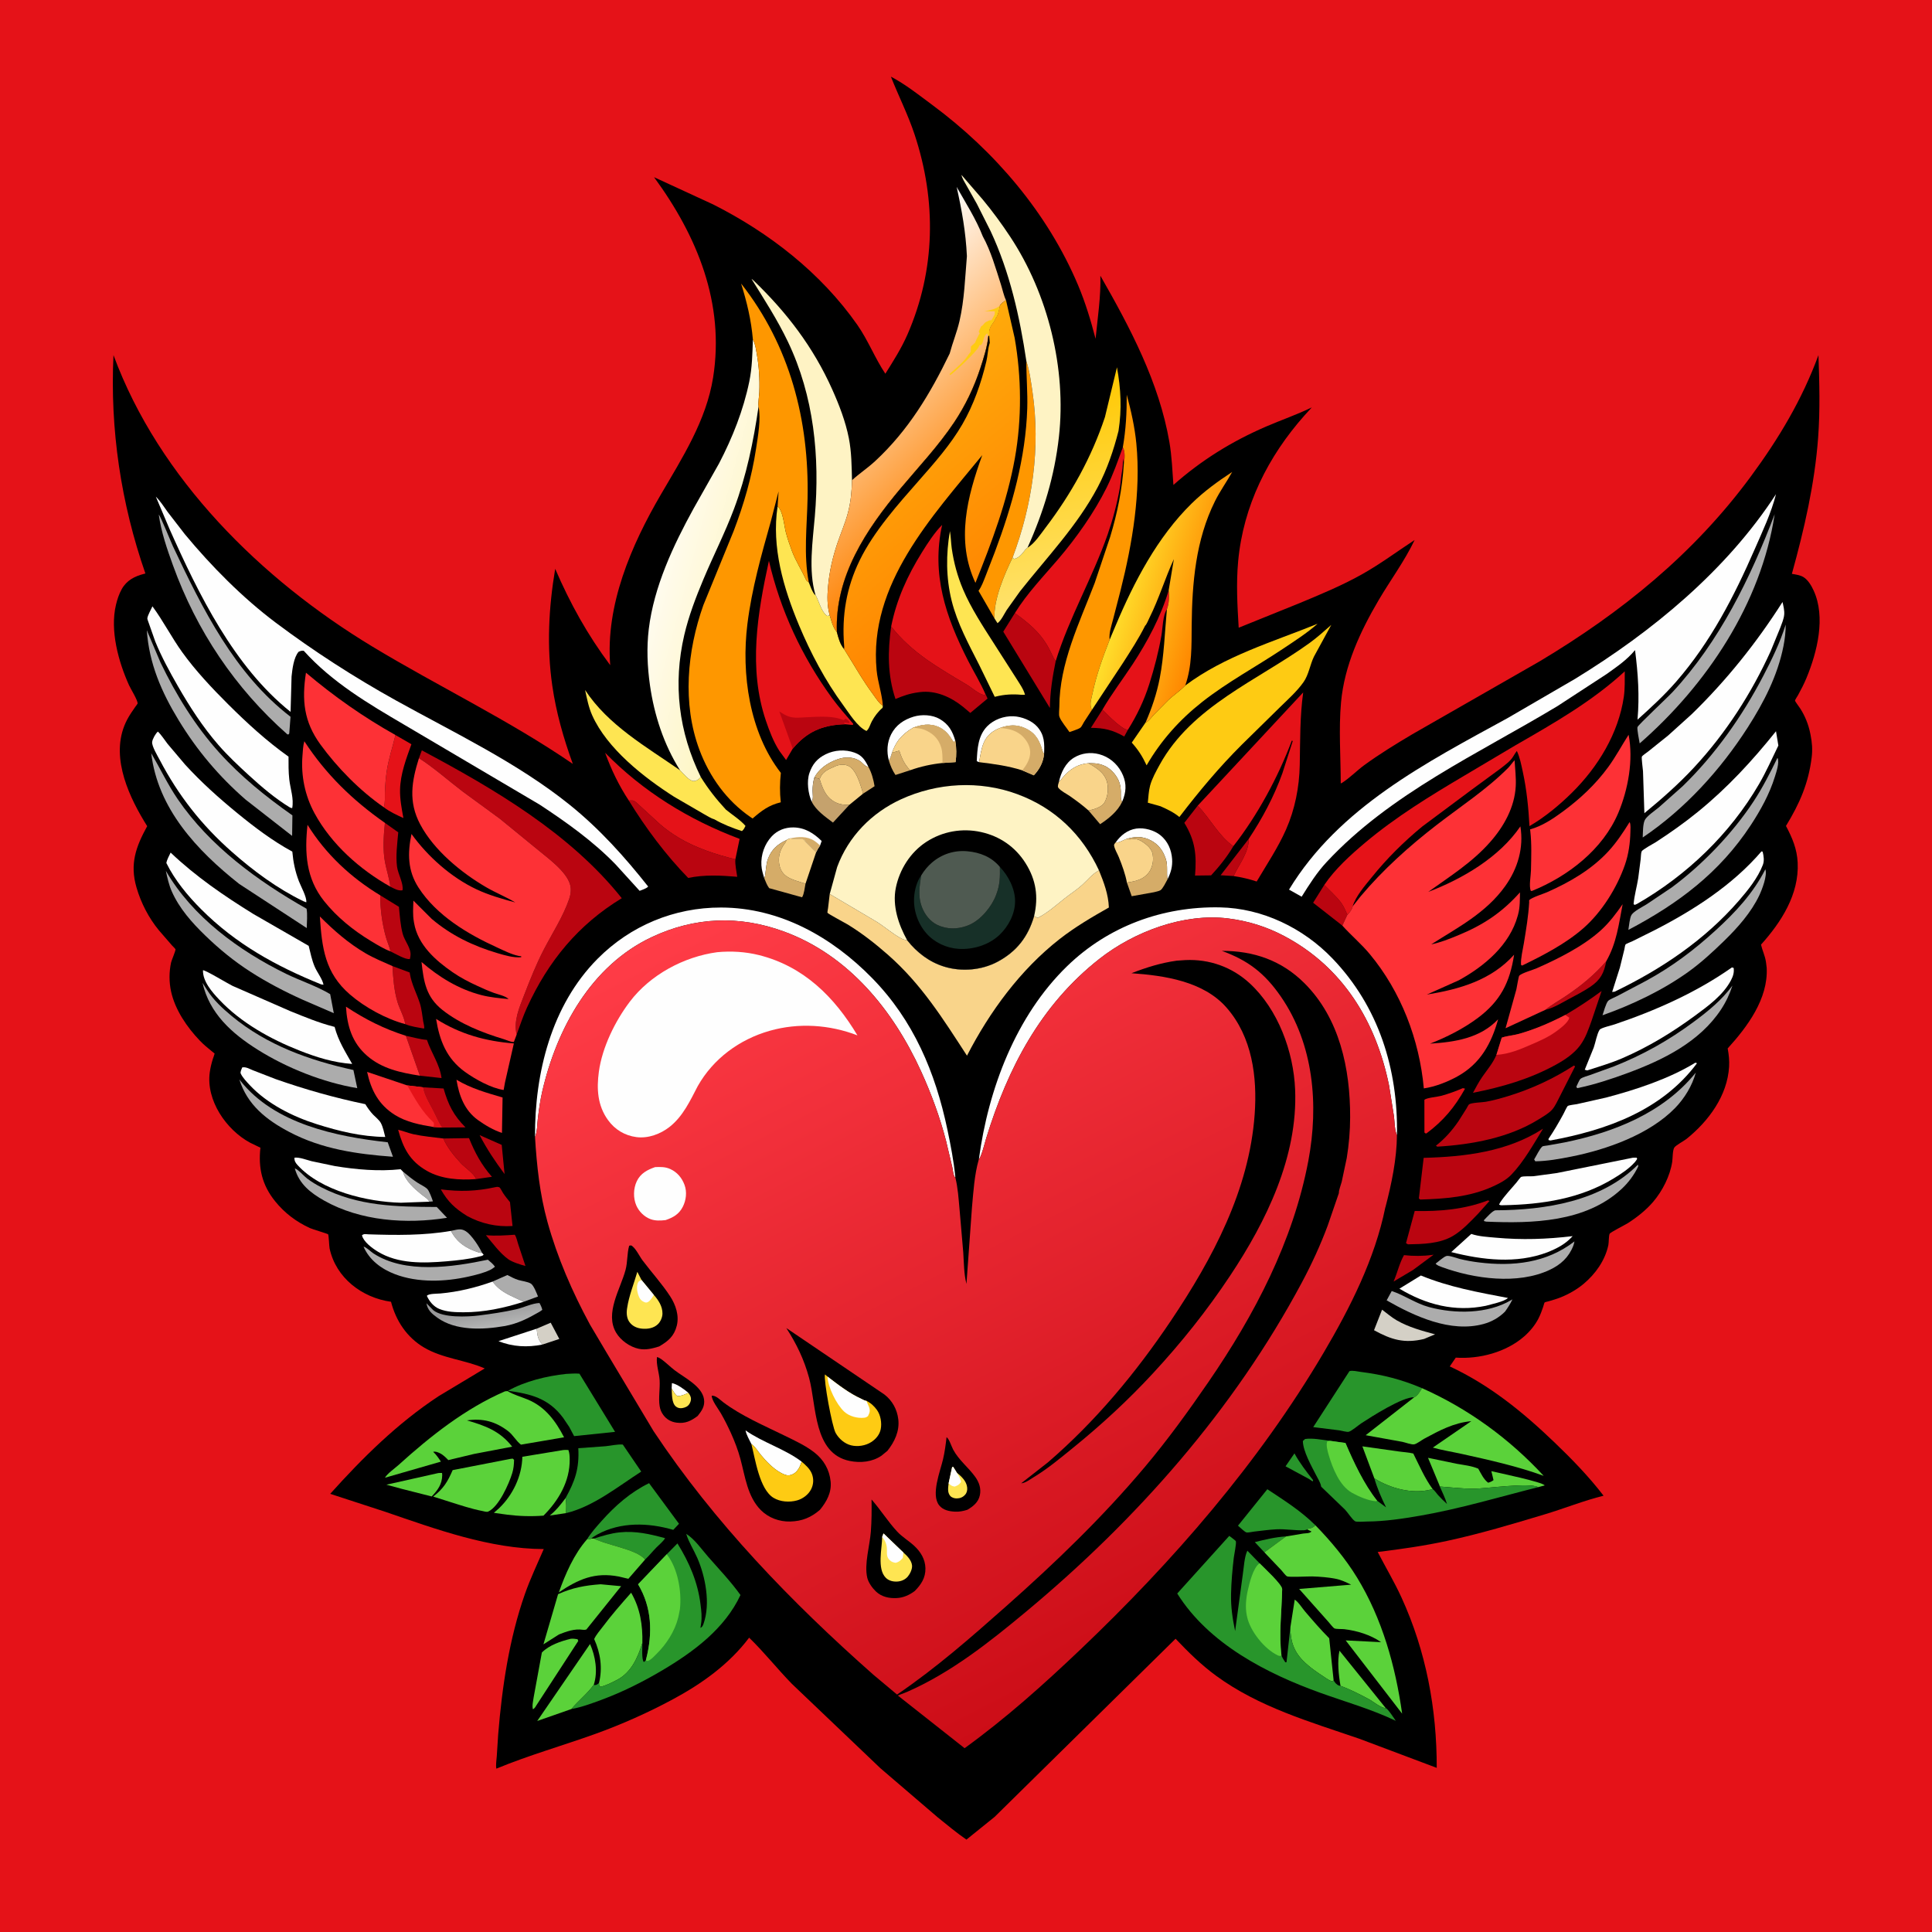
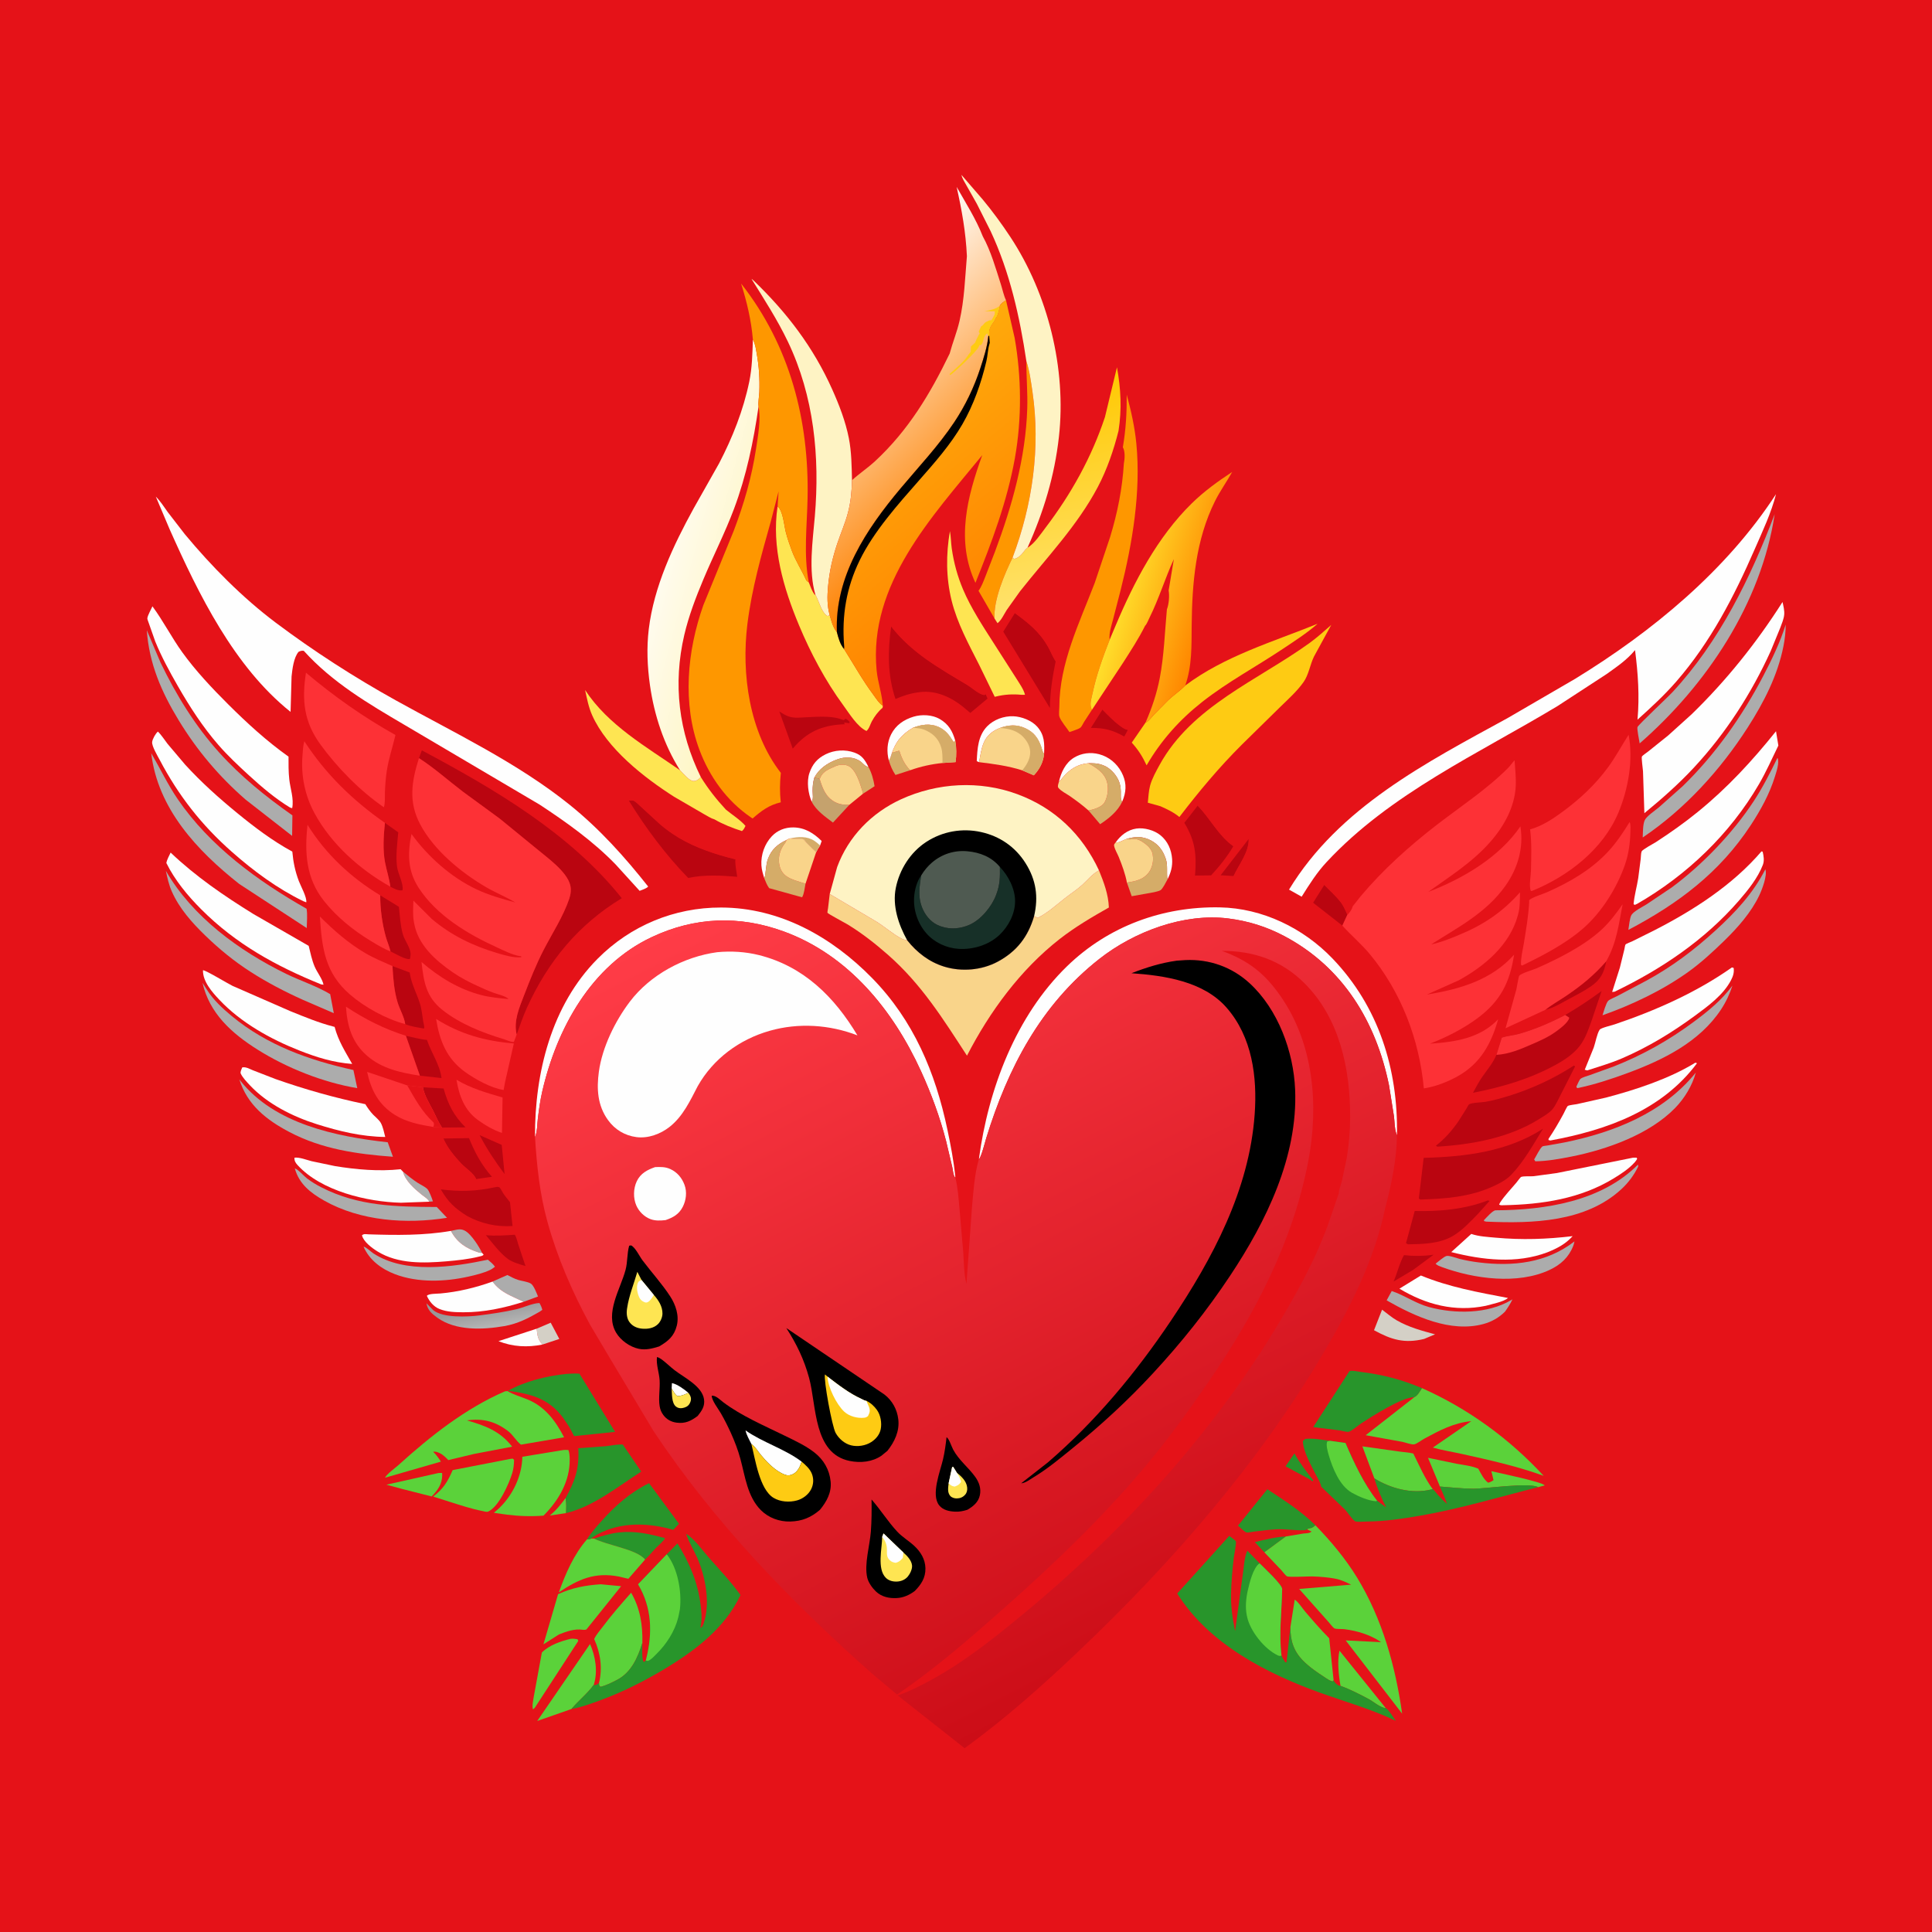
<svg xmlns="http://www.w3.org/2000/svg" version="1.1" style="display: block;" viewBox="0 0 2048 2048" width="1024" height="1024">
  <defs>
    <linearGradient id="Gradient1" gradientUnits="userSpaceOnUse" x1="518.116" y1="1385.99" x2="521.585" y2="1405.66">
      <stop class="stop0" offset="0" stop-opacity="1" stop-color="rgb(152,152,153)" />
      <stop class="stop1" offset="1" stop-opacity="1" stop-color="rgb(179,180,180)" />
    </linearGradient>
    <linearGradient id="Gradient2" gradientUnits="userSpaceOnUse" x1="1095.99" y1="408.396" x2="1142.86" y2="642.834">
      <stop class="stop0" offset="0" stop-opacity="1" stop-color="rgb(255,200,0)" />
      <stop class="stop1" offset="1" stop-opacity="1" stop-color="rgb(255,227,112)" />
    </linearGradient>
    <linearGradient id="Gradient3" gradientUnits="userSpaceOnUse" x1="1281.25" y1="640.302" x2="1192.26" y2="614.086">
      <stop class="stop0" offset="0" stop-opacity="1" stop-color="rgb(255,135,0)" />
      <stop class="stop1" offset="1" stop-opacity="1" stop-color="rgb(255,223,43)" />
    </linearGradient>
    <linearGradient id="Gradient4" gradientUnits="userSpaceOnUse" x1="795.22" y1="605.731" x2="709.234" y2="582.981">
      <stop class="stop0" offset="0" stop-opacity="1" stop-color="rgb(254,246,198)" />
      <stop class="stop1" offset="1" stop-opacity="1" stop-color="rgb(255,251,237)" />
    </linearGradient>
    <linearGradient id="Gradient5" gradientUnits="userSpaceOnUse" x1="1035.84" y1="522.242" x2="865.147" y2="346.771">
      <stop class="stop0" offset="0" stop-opacity="1" stop-color="rgb(254,129,0)" />
      <stop class="stop1" offset="1" stop-opacity="1" stop-color="rgb(255,251,247)" />
    </linearGradient>
    <linearGradient id="Gradient6" gradientUnits="userSpaceOnUse" x1="1078.68" y1="628.07" x2="920.98" y2="437.557">
      <stop class="stop0" offset="0" stop-opacity="1" stop-color="rgb(255,130,0)" />
      <stop class="stop1" offset="1" stop-opacity="1" stop-color="rgb(255,170,11)" />
    </linearGradient>
    <linearGradient id="Gradient7" gradientUnits="userSpaceOnUse" x1="1281.18" y1="1719.15" x2="863.481" y2="904.421">
      <stop class="stop0" offset="0" stop-opacity="1" stop-color="rgb(204,13,23)" />
      <stop class="stop1" offset="1" stop-opacity="1" stop-color="rgb(255,60,71)" />
    </linearGradient>
  </defs>
  <path transform="translate(0,0)" fill="rgb(229,18,24)" d="M -0 -0 L 2048 0 L 2048 2048 L -0 2048 L -0 -0 z" />
-   <path transform="translate(0,0)" fill="rgb(0,0,0)" d="M 944.4 81.273 L 948.655 83.591 C 962.542 91.529 975.463 101.754 988.299 111.262 C 1054.55 160.335 1110.61 225.945 1142.81 302.311 C 1150.6 320.791 1156.27 339.732 1161.35 359.109 C 1163.52 337.216 1167.06 314.209 1166.44 292.277 C 1198.01 347.401 1228.64 405.223 1239.58 468.458 C 1242.17 483.4 1242.77 498.951 1243.87 514.069 C 1273.53 487.802 1305.9 467.763 1342.32 452.07 C 1358.33 445.173 1374.88 439.487 1390.56 431.877 L 1382.93 440.245 C 1344 484.126 1317.96 536.159 1312.5 594.925 C 1310.31 618.514 1311.64 641.836 1313.07 665.413 L 1377.72 639.293 C 1400.14 629.974 1422.84 620.56 1444.02 608.637 C 1463.45 597.703 1480.96 584.591 1499.55 572.442 C 1489.07 594.515 1473.86 615.012 1461.45 636.123 C 1441.82 669.48 1425.1 705.598 1421.55 744.532 C 1418.99 772.58 1421.2 802.257 1421.24 830.489 L 1422.38 829.972 C 1430.44 825.026 1438.3 816.833 1446.15 811.102 C 1462.44 799.221 1479.65 788.706 1496.97 778.415 L 1632 701.108 C 1718.88 649.16 1795.39 587.205 1855.78 505.32 C 1885.52 464.984 1910.29 423.67 1927.64 376.45 C 1928.67 405.711 1929.47 434.684 1927.29 463.928 C 1923.63 513.205 1912.59 560.809 1899.47 608.294 C 1903.56 609.025 1908.36 609.578 1911.93 611.861 C 1916.73 614.935 1920.17 620.87 1922.5 625.915 C 1935.58 654.263 1926.29 691.222 1914.94 718.704 C 1912.35 724.987 1909.23 730.925 1905.99 736.887 C 1905.31 738.141 1902.84 741.691 1902.77 742.744 C 1902.73 743.344 1907.53 749.793 1908.35 751.083 C 1913.45 759.055 1916.99 767.881 1918.89 777.151 L 1919.26 779 C 1920.87 786.869 1921.45 794.545 1920.49 802.545 C 1917.11 830.407 1907.68 851.776 1893.2 875.536 C 1899.92 888.197 1904.92 899.93 1905.61 914.483 C 1907.2 948.022 1888.26 977.424 1866.75 1001.35 C 1868.11 1007.47 1870.93 1012.95 1871.91 1019.26 L 1872.16 1021 L 1872.77 1026.05 C 1874.42 1058.81 1852.19 1088.56 1831.41 1111.38 C 1832.63 1117.8 1833.3 1124.13 1832.92 1130.68 C 1831.11 1161.57 1811.17 1188.42 1787.87 1207.22 C 1785.07 1209.48 1776.25 1214.09 1774.76 1216.57 C 1772.98 1219.54 1773.16 1227.83 1772.63 1231.44 C 1770.4 1246.55 1762.22 1262.53 1752.35 1274.07 C 1744.87 1282.8 1735.27 1290.38 1725.62 1296.57 C 1723.24 1298.09 1707.07 1306.34 1706.33 1307.76 C 1705.25 1309.82 1705.49 1317.12 1704.92 1319.84 C 1701.48 1336.13 1691.23 1350.47 1678.6 1361.03 C 1671.62 1366.87 1662.96 1371.82 1654.51 1375.21 C 1650.32 1376.88 1645.96 1378.14 1641.64 1379.41 C 1640.94 1379.62 1637.88 1380.23 1637.37 1380.66 C 1637.02 1380.95 1636.04 1384.7 1635.83 1385.3 C 1634.42 1389.46 1632.92 1393.57 1630.93 1397.5 C 1627.32 1404.67 1621.85 1411.25 1615.83 1416.54 C 1596.65 1433.39 1568.31 1440.86 1543.17 1439.14 L 1536.83 1448.46 C 1579.08 1468.2 1613.88 1496.5 1647.32 1528.52 C 1665.96 1546.36 1684.11 1565.01 1699.84 1585.51 C 1678.85 1590.73 1658.12 1599.08 1637.34 1605.32 C 1603.09 1615.61 1569.13 1625.82 1534.12 1633.38 C 1509.66 1638.66 1485.23 1642.15 1460.42 1645.18 C 1468.7 1661.22 1477.96 1676.68 1485.5 1693.12 C 1511.67 1750.14 1523.1 1811.46 1523 1874 L 1440.89 1843.12 C 1388.49 1825.12 1334.56 1809.63 1289.21 1776.44 C 1273.28 1764.79 1259.7 1751.4 1246.15 1737.14 L 1054.34 1925.97 L 1024.47 1950.06 C 1013.93 1942.86 1003.98 1934.44 994.023 1926.46 L 933.306 1874.43 L 839.381 1784.9 C 823.842 1768.96 810.139 1751.52 794.123 1736 C 772.857 1764.21 744.02 1784.81 713.081 1801.44 C 686.642 1815.65 658.897 1828.02 630.652 1838.16 C 595.858 1850.65 560.377 1860.68 526.151 1874.85 C 525.406 1870.7 526.324 1865.78 526.608 1861.55 L 528.114 1838.3 C 532.196 1788.28 539.789 1737.09 556.464 1689.61 C 562.174 1673.35 569.591 1657.88 576.389 1642.08 C 519.106 1641.89 462.084 1620.95 408.405 1602.57 L 350.038 1583.53 C 384.841 1544.82 421.187 1508.9 464.824 1480.08 L 513.85 1450.61 C 493.061 1441.48 469.454 1440.2 449.453 1428.39 C 431.243 1417.64 419.715 1400.11 414.489 1379.94 C 383.718 1375.66 356.067 1354.59 349.394 1323.42 C 348.928 1321.24 348.54 1309.38 347.804 1308.4 C 347.395 1307.85 330.988 1302.95 328.558 1301.83 C 314.054 1295.17 301.653 1285.83 291.626 1273.37 C 277.786 1256.16 273.689 1238.3 276.053 1216.61 L 265.082 1211.3 C 239.696 1197.54 218.353 1166.44 222.343 1136.84 C 222.989 1132.05 224.133 1127.28 225.581 1122.67 C 225.791 1122 227.611 1117.06 227.522 1116.78 C 227.483 1116.65 224.692 1114.53 224.357 1114.26 C 220.026 1110.77 215.697 1107.16 211.845 1103.14 C 198.235 1088.91 185.66 1070.61 181.362 1051.08 C 179.151 1041.04 179.17 1030.28 181.371 1020.22 C 181.898 1017.81 186.319 1007.83 186.052 1006.18 C 186.006 1005.9 182.826 1002.73 182.423 1002.29 L 168.5 986.239 C 157.564 972.933 149.491 957.234 144.675 940.711 C 137.415 915.805 144.041 897.618 156.021 875.764 L 152.649 870.28 C 134.044 839.291 116.384 797.785 134.788 762.839 C 137.293 758.083 140.292 753.719 143.381 749.329 C 143.633 748.971 145.86 746.142 145.883 745.806 C 146.118 742.346 138.571 730.331 136.733 726.252 C 125.478 701.279 116.409 668.23 122.956 641 C 124.325 635.306 126.195 629.64 129.064 624.5 C 134.281 615.154 142.684 610.907 152.632 608.314 L 154.124 607.932 C 128.217 533.483 116.533 455.177 120.293 376.431 C 168.601 507.448 276.979 614.23 394.684 685.35 C 465.052 727.869 539.317 763.187 607.203 809.754 C 597.383 782.648 589.559 755.389 585.435 726.776 C 579.463 685.335 581.616 644.126 588.524 602.968 C 604.396 639.793 622.807 672.972 646.859 705.121 C 641.748 641.488 669.056 578.192 700.439 524.388 C 723.3 485.195 748.689 445.827 755.937 400.115 C 768.384 321.614 739.152 250.3 693.317 187.82 L 755.893 216.675 C 815.446 246.685 870.219 289.33 908.706 344.239 C 920.295 360.772 927.386 379.58 938.512 396.168 C 947.022 382.603 955.584 369.182 961.996 354.459 C 991.764 286.103 992.873 212.96 969.441 142.392 C 962.466 121.388 952.497 101.805 944.4 81.273 z" />
  <path transform="translate(0,0)" fill="rgb(91,210,58)" d="M 599.517 1588.05 C 600.566 1593.35 600.208 1598.6 600.046 1603.97 L 582.772 1606.53 C 589.521 1601.07 594.378 1594.96 599.517 1588.05 z" />
  <path transform="translate(0,0)" fill="rgb(40,149,43)" d="M 1340.28 1645.52 L 1330.18 1634.7 C 1341.17 1631.98 1351.87 1629.34 1363.2 1628.68 L 1340.28 1645.52 z" />
  <path transform="translate(0,0)" fill="rgb(172,172,172)" d="M 427.227 1242.02 C 432.167 1246.1 437.081 1250.1 442.434 1253.63 C 445.488 1255.64 450.368 1257.83 452.899 1260.3 C 454.948 1262.29 458.02 1270.6 458.907 1273.5 L 455.017 1273.85 C 454.002 1270.98 449.132 1268.1 446.718 1266.15 C 439.394 1260.26 429.436 1251.48 427.227 1242.02 z" />
  <path transform="translate(0,0)" fill="rgb(40,149,43)" d="M 1372.18 1540.65 C 1377.7 1550.85 1384.81 1559.9 1391.93 1569 L 1391.5 1570.4 L 1387.47 1567.7 L 1362.73 1554.35 L 1372.18 1540.65 z" />
  <path transform="translate(0,0)" fill="rgb(213,172,104)" d="M 945.521 797.945 L 953.286 795.74 C 955.734 803.63 958.932 810.544 964.814 816.494 L 949.235 821.506 C 945.93 816.602 943.886 811.734 942.199 806.106 C 943.91 803.701 944.612 800.724 945.521 797.945 z" />
  <path transform="translate(0,0)" fill="rgb(186,5,16)" d="M 1323.68 889.318 C 1324 903.495 1313.32 916.362 1307.64 928.651 L 1293.93 927.802 L 1323.68 889.318 z" />
  <path transform="translate(0,0)" fill="rgb(212,208,198)" d="M 568.918 1408.45 L 583.772 1402.11 L 592.906 1419.35 L 574.901 1425.31 L 573.451 1423.42 L 572.827 1422.53 C 569.677 1418.15 569.504 1413.64 568.918 1408.45 z" />
  <path transform="translate(0,0)" fill="rgb(172,172,172)" d="M 477.999 1304.8 C 484.093 1303.67 488.298 1301.61 493.859 1305.2 C 499.945 1309.12 507.992 1321.6 510.995 1328.07 C 509.698 1328.16 508.684 1328.06 507.439 1327.67 C 494.361 1323.53 484.544 1317.28 477.999 1304.8 z" />
  <path transform="translate(0,0)" fill="rgb(186,5,16)" d="M 508.426 1203.29 L 531.84 1213.63 L 534.87 1244.56 C 524.852 1231.12 516.162 1218.18 508.426 1203.29 z" />
  <path transform="translate(0,0)" fill="rgb(186,5,16)" d="M 1702.68 1018.96 C 1700.36 1031.38 1696.65 1038.59 1686.12 1045.82 C 1678.61 1050.96 1670.1 1055.19 1662.1 1059.52 C 1654.4 1063.69 1646.64 1068.49 1638.05 1070.49 C 1644.95 1064.95 1652.87 1060.57 1660.2 1055.62 C 1676.36 1044.7 1689.85 1033.69 1702.68 1018.96 z" />
  <path transform="translate(0,0)" fill="rgb(186,5,16)" d="M 1168.64 752.236 C 1174.87 758.436 1180.82 764.824 1188 769.923 C 1190.73 771.863 1192.23 772.99 1195.56 773.742 L 1191.75 780.738 C 1179.31 773.746 1170.5 771.661 1156.42 771.534 L 1168.64 752.236 z" />
  <path transform="translate(0,0)" fill="rgb(254,254,254)" d="M 574.901 1425.31 C 559.151 1428.46 543.374 1427.7 528.416 1421.68 L 568.918 1408.45 C 569.504 1413.64 569.677 1418.15 572.827 1422.53 L 573.451 1423.42 L 574.901 1425.31 z" />
  <path transform="translate(0,0)" fill="rgb(186,5,16)" d="M 1488.3 1330.5 C 1497.96 1331.62 1508.62 1331.61 1518.25 1330.24 L 1519.72 1330.02 L 1497.84 1346.24 L 1477.26 1358.47 C 1481.15 1349.58 1483.53 1338.76 1488.3 1330.5 z" />
  <path transform="translate(0,0)" fill="rgb(254,254,254)" d="M 860.501 849.911 C 856.659 841.423 854.971 828.495 857.994 819.5 C 861.143 810.127 866.348 803.926 875.298 799.537 C 884.693 794.93 895.917 794.232 905.788 797.791 C 913.845 800.696 916.843 805.494 920.502 812.804 L 919.462 812.691 C 916.728 811.989 914.69 809.13 912.5 807.43 C 905.712 802.162 895.722 801.981 888 804.828 L 886.447 805.39 C 876.94 808.957 867.763 815.257 863.153 824.511 C 861.87 829.196 861.349 833.641 861.397 838.5 C 861.437 842.55 862.403 846.27 860.501 849.911 z" />
  <path transform="translate(0,0)" fill="rgb(186,5,16)" d="M 515.09 1309.36 C 525.361 1310.3 535.413 1309.58 545.662 1308.86 C 547.56 1311.52 548.245 1315.76 549.313 1318.89 L 557.013 1342.01 C 551.94 1340.67 542.946 1337.85 538.757 1334.82 C 529.855 1328.4 522.172 1317.75 515.09 1309.36 z" />
  <path transform="translate(0,0)" fill="rgb(254,254,254)" d="M 1182.73 892.901 C 1187.95 885.491 1195.24 879.725 1204.41 878.341 C 1212.85 877.068 1223.57 880.023 1230.16 885.422 C 1237.89 891.751 1241.78 900.718 1242.48 910.493 C 1243.05 918.482 1241.15 925.163 1237.56 932.249 C 1236.42 924.99 1238.13 917.367 1235.75 910.369 L 1235.24 909 C 1232.44 901.082 1227.54 894.848 1220 890.885 C 1211.03 886.17 1202.92 886.599 1193.67 889.512 C 1190.63 890.568 1185.49 893.853 1182.73 892.901 z" />
  <path transform="translate(0,0)" fill="rgb(186,5,16)" d="M 1422.94 981.179 L 1391.98 956.944 L 1403.8 938.046 C 1409.67 944.116 1416.66 950.223 1421.69 956.987 C 1424.55 960.827 1426.2 965.354 1428.28 969.622 L 1422.94 981.179 z" />
  <path transform="translate(0,0)" fill="rgb(91,210,58)" d="M 464.602 1561.5 C 465.941 1561.34 467.246 1561.38 468.593 1561.38 L 468.782 1563.7 C 468.624 1573.49 464.014 1579.52 457.634 1586.31 L 425.772 1578.22 L 409.596 1573.84 L 464.602 1561.5 z" />
  <path transform="translate(0,0)" fill="rgb(172,172,172)" d="M 522.146 1358.52 L 537.813 1351.57 C 541.541 1353.45 545.41 1355.61 549.411 1356.81 C 553.036 1357.91 559.619 1358.66 562.767 1360.69 C 565.874 1362.69 568.88 1370.88 570.317 1374.35 L 555.047 1379.96 C 542.42 1373.72 530.857 1370.46 522.146 1358.52 z" />
  <path transform="translate(0,0)" fill="rgb(213,172,104)" d="M 863.153 824.511 C 867.763 815.257 876.94 808.957 886.447 805.39 L 888 804.828 C 895.722 801.981 905.712 802.162 912.5 807.43 C 914.69 809.13 916.728 811.989 919.462 812.691 L 920.502 812.804 C 923.986 819.159 925.918 826.302 927.084 833.424 L 914.74 841.429 L 914.001 838 C 911.457 829.954 907.231 815.389 899.032 811.77 C 894.847 809.922 889.566 810.422 885.449 812.235 L 879.724 814.851 C 874.353 817.454 870.891 820.118 868.9 825.934 C 866.996 824.821 865.316 824.738 863.153 824.511 z" />
  <path transform="translate(0,0)" fill="rgb(197,162,109)" d="M 863.153 824.511 C 865.316 824.738 866.996 824.821 868.9 825.934 C 872.044 835.87 875.322 845.084 885.204 850.248 C 890.05 852.781 894.997 853.275 900.366 853.161 L 882.983 871.982 C 875.023 865.966 864.968 859.062 860.501 849.911 C 862.403 846.27 861.437 842.55 861.397 838.5 C 861.349 833.641 861.87 829.196 863.153 824.511 z" />
  <path transform="translate(0,0)" fill="rgb(254,254,254)" d="M 1122.48 828.782 C 1124.75 818.819 1129.4 808.702 1138.44 803.175 C 1146.46 798.266 1156.08 797.1 1165.15 799.5 C 1175.43 802.223 1183.87 809.193 1188.83 818.547 C 1193.69 827.723 1194.31 836.444 1191 846.103 L 1189.52 849.93 C 1187.49 847.283 1188.24 842.244 1188.13 838.997 C 1187.98 834.621 1187.39 830.7 1185.47 826.699 C 1182.3 820.103 1176.29 813.728 1169.34 811.181 L 1168 810.722 C 1163.11 808.984 1158.77 809.029 1153.66 809.055 C 1142.28 810.013 1134 815.471 1126.76 823.942 C 1125.33 825.613 1124.14 827.317 1122.48 828.782 z" />
  <path transform="translate(0,0)" fill="rgb(254,254,254)" d="M 1037.91 807.925 L 1035.4 806.871 C 1036.03 793.745 1036.72 779.845 1046.5 769.864 C 1053.51 762.717 1064.32 758.864 1074.27 759.266 C 1082.92 759.616 1093.68 763.72 1099.5 770.313 C 1107.3 779.147 1107.24 787.981 1106.78 799.002 C 1105.5 797.452 1105.74 798.05 1105.19 796.372 L 1103.67 791.5 C 1100.57 782.494 1095.82 776.114 1087.01 772.056 C 1077.5 767.678 1069.37 768.392 1059.86 771.703 C 1052.29 774.666 1046.25 779.394 1042.96 787 C 1040.09 793.61 1039.21 800.886 1037.91 807.925 z" />
  <path transform="translate(0,0)" fill="rgb(254,254,254)" d="M 942.199 806.106 C 939.783 796.906 940.272 787.065 944.612 778.484 C 949.568 768.686 958.072 762.822 968.422 759.709 C 977.105 757.097 988.237 757.597 996.132 762.183 C 1005.65 767.71 1009.71 775.065 1012.64 785.209 L 1011.94 785.705 L 1011 786.861 L 1008.37 782.831 C 1004.85 777.374 1000.63 773.085 994.571 770.439 C 985.674 766.553 976.349 768.129 967.668 771.535 C 961.724 774.965 957.061 778.84 952.701 784.152 C 949.507 788.418 947.388 792.973 945.521 797.945 C 944.612 800.724 943.91 803.701 942.199 806.106 z" />
  <path transform="translate(0,0)" fill="rgb(186,5,16)" d="M 408.019 872.262 L 422.167 882.312 C 421.137 894.043 419.358 907.062 420.866 918.723 C 421.837 926.236 428.059 936.909 426.673 943.745 C 422.24 944.623 417.654 941.889 413.754 939.894 C 412.703 931.27 409.794 922.684 408.145 914.102 C 405.646 901.088 406.648 885.398 408.019 872.262 z" />
  <path transform="translate(0,0)" fill="rgb(91,210,58)" d="M 1421.02 1787.11 C 1419.04 1776.25 1417.39 1760.65 1419.91 1749.78 L 1468.96 1810.67 C 1463.56 1810.48 1455.8 1803.71 1450.85 1801.06 C 1441.59 1796.11 1430.93 1790.61 1421.02 1787.11 z" />
  <path transform="translate(0,0)" fill="rgb(186,5,16)" d="M 448.318 1152.59 L 470.216 1153.86 C 475.113 1171.02 480.799 1182.42 493.455 1195.06 L 468.458 1195.26 C 464.697 1189.73 462.279 1183.55 459.231 1177.62 C 455.232 1169.83 449.706 1161.31 448.318 1152.59 z" />
  <path transform="translate(0,0)" fill="rgb(254,254,254)" d="M 810.26 931.263 C 808.842 926.72 807.408 922.125 807.119 917.349 C 806.445 906.185 810.441 894.642 818.168 886.465 C 824.167 880.115 832.219 877.028 840.868 877.103 C 853.1 877.21 862.577 883.185 870.997 891.5 L 869.323 896.282 C 867.677 898.583 866.429 900.746 865.185 903.288 C 860.671 899.119 855.898 895.07 852.215 890.122 C 851.203 888.762 842.002 889.634 839.428 889.039 L 837.899 888.652 C 836.872 889.045 834.375 889.665 833.72 890.436 C 824.386 894.788 817.72 900.512 814.063 910.5 C 811.546 917.373 812.244 924.446 810.26 931.263 z" />
  <path transform="translate(0,0)" fill="rgb(213,172,104)" d="M 837.899 888.652 C 846.39 886.897 855.502 886.272 863.154 891.251 C 865.407 892.717 867.397 894.42 869.323 896.282 C 867.677 898.583 866.429 900.746 865.185 903.288 C 860.671 899.119 855.898 895.07 852.215 890.122 C 851.203 888.762 842.002 889.634 839.428 889.039 L 837.899 888.652 z" />
  <path transform="translate(0,0)" fill="rgb(186,5,16)" d="M 430.265 1097.99 C 437.493 1099.47 445.24 1101.77 452.573 1102.34 C 457.264 1116.32 466.11 1128.1 468.052 1142.79 L 445.1 1140.29 L 430.265 1097.99 z" />
  <path transform="translate(0,0)" fill="rgb(186,5,16)" d="M 470.012 1206.86 L 497.163 1206.45 C 503.437 1221.89 510.353 1234.84 521.458 1247.45 L 504.686 1249.88 C 502.803 1244.18 493.022 1237.81 488.657 1233.14 C 481.853 1225.86 473.769 1216.07 470.012 1206.86 z" />
  <path transform="translate(0,0)" fill="rgb(212,208,198)" d="M 1465.05 1388.31 C 1470.2 1392.16 1475.1 1396.46 1480.69 1399.67 C 1493.28 1406.91 1507.32 1410.7 1521.24 1414.43 L 1509.57 1419.35 C 1488.65 1424.38 1474.91 1420.17 1456.52 1410.09 L 1465.05 1388.31 z" />
  <path transform="translate(0,0)" fill="rgb(213,172,104)" d="M 1153.66 809.055 C 1158.77 809.029 1163.11 808.984 1168 810.722 L 1169.34 811.181 C 1176.29 813.728 1182.3 820.103 1185.47 826.699 C 1187.39 830.7 1187.98 834.621 1188.13 838.997 C 1188.24 842.244 1187.49 847.283 1189.52 849.93 C 1184.78 860.104 1175.33 867.663 1166.18 873.691 L 1153.77 859.068 L 1156.07 858.655 C 1160.66 857.745 1168.56 854.919 1170.88 850.588 C 1174.22 844.365 1175.35 836.168 1173.56 829.277 C 1170.93 819.146 1162.19 813.786 1153.66 809.055 z" />
  <path transform="translate(0,0)" fill="rgb(229,18,24)" d="M 1550.62 1153.5 C 1551.43 1153.6 1552.22 1153.83 1553 1154.05 C 1542.05 1173.71 1530.17 1187.99 1512.04 1201.5 C 1510.66 1201.4 1511.4 1201.62 1509.96 1200.5 L 1509.91 1165.85 C 1512.42 1163.6 1523.9 1162.72 1527.93 1161.59 C 1535.76 1159.4 1543.16 1156.75 1550.62 1153.5 z" />
  <path transform="translate(0,0)" fill="rgb(213,172,104)" d="M 833.72 890.436 L 833.441 891.359 C 832.897 892.752 832.287 893.503 831.424 894.673 C 826.949 900.739 824.787 908.129 825.934 915.651 C 826.737 920.915 829.168 925.638 833.531 928.751 C 839.163 932.77 847.346 934.559 853.87 936.784 C 852.965 941.133 852.486 947.383 850.252 951.173 L 815.344 941.488 C 813.034 938.388 811.738 934.806 810.26 931.263 C 812.244 924.446 811.546 917.373 814.063 910.5 C 817.72 900.512 824.386 894.788 833.72 890.436 z" />
  <path transform="translate(0,0)" fill="rgb(40,149,43)" d="M 629.728 1630.92 C 638.687 1628.06 647.425 1625.35 656.812 1624.37 C 673.579 1622.62 688.998 1626.13 705.008 1630.56 C 702.929 1634.15 698.906 1637.25 695.957 1640.24 C 691.821 1644.44 688.083 1649.19 683.808 1653.2 C 675.16 1642.23 643.289 1638.08 629.728 1630.92 z" />
  <path transform="translate(0,0)" fill="rgb(186,5,16)" d="M 403.043 949.073 L 422.877 961.261 C 423.84 970.776 424.414 980.635 426.877 989.896 C 428.945 997.669 436.385 1005.61 435.063 1013.5 L 434.779 1015.37 L 434.5 1016.55 C 430.048 1017.67 418.79 1010.74 413.946 1008.53 C 412.815 1003.43 410.527 998.475 409.096 993.421 C 405.123 979.389 403.012 963.604 403.043 949.073 z" />
  <path transform="translate(0,0)" fill="rgb(213,172,104)" d="M 1193.67 889.512 C 1202.92 886.599 1211.03 886.17 1220 890.885 C 1227.54 894.848 1232.44 901.082 1235.24 909 L 1235.75 910.369 C 1238.13 917.367 1236.42 924.99 1237.56 932.249 C 1235.97 935.053 1232.6 942.219 1230.05 943.73 C 1228.42 944.695 1225.09 945.287 1223.2 945.812 L 1199.65 950.026 L 1194.57 935.559 C 1198.91 934.857 1203.22 934.251 1207.33 932.579 L 1208.5 932.082 C 1213.19 930.182 1217.83 925.974 1219.87 921.287 L 1220.31 920.21 C 1222.27 915.605 1222.73 910.605 1221.92 905.645 C 1221.21 901.255 1217.59 897.069 1214.12 894.5 C 1210.32 891.688 1205.66 888.61 1200.73 889.472 C 1198.52 889.859 1196.8 889.829 1194.57 889.609 L 1193.67 889.512 z" />
  <path transform="translate(0,0)" fill="rgb(186,5,16)" d="M 416.034 1024.09 L 434.292 1030.89 L 434.49 1032.17 C 436.325 1043.43 441.617 1052.81 445.056 1063.5 C 447.06 1069.73 447.526 1076.31 448.621 1082.73 C 448.905 1084.4 450.259 1088.98 449.439 1090.32 C 442.966 1089.11 435.59 1088.21 429.533 1085.61 C 428.756 1078.61 423.647 1069.72 421.502 1062.66 C 417.681 1050.1 416.786 1037.12 416.034 1024.09 z" />
  <path transform="translate(0,0)" fill="rgb(91,210,58)" d="M 605.095 1737.16 C 607.544 1736.89 609.837 1737.29 612.255 1737.64 L 612.972 1739.5 L 568.587 1807.73 C 567.509 1809.61 566.805 1810.74 565 1811.97 C 563.709 1808.5 565.282 1802.53 565.772 1798.82 L 574.398 1751.76 C 582.148 1743.85 594.567 1739.7 605.095 1737.16 z" />
  <path transform="translate(0,0)" fill="rgb(249,212,138)" d="M 837.899 888.652 L 839.428 889.039 C 842.002 889.634 851.203 888.762 852.215 890.122 C 855.898 895.07 860.671 899.119 865.185 903.288 L 853.87 936.784 C 847.346 934.559 839.163 932.77 833.531 928.751 C 829.168 925.638 826.737 920.915 825.934 915.651 C 824.787 908.129 826.949 900.739 831.424 894.673 C 832.287 893.503 832.897 892.752 833.441 891.359 L 833.72 890.436 C 834.375 889.665 836.872 889.045 837.899 888.652 z" />
  <path transform="translate(0,0)" fill="rgb(249,212,138)" d="M 1182.73 892.901 C 1185.49 893.853 1190.63 890.568 1193.67 889.512 L 1194.57 889.609 C 1196.8 889.829 1198.52 889.859 1200.73 889.472 C 1205.66 888.61 1210.32 891.688 1214.12 894.5 C 1217.59 897.069 1221.21 901.255 1221.92 905.645 C 1222.73 910.605 1222.27 915.605 1220.31 920.21 L 1219.87 921.287 C 1217.83 925.974 1213.19 930.182 1208.5 932.082 L 1207.33 932.579 C 1203.22 934.251 1198.91 934.857 1194.57 935.559 C 1193.02 926.938 1189.28 916.633 1185.95 908.5 C 1184.38 904.671 1181.86 900.725 1181.01 896.687 C 1180.64 894.888 1181.72 894.296 1182.73 892.901 z" />
  <path transform="translate(0,0)" fill="rgb(229,18,24)" d="M 419.203 779.163 L 436.111 788.915 C 430.566 804.381 424.454 820.349 424.073 837 C 423.84 847.208 425.81 857.169 427.61 867.163 C 420.464 863.872 413.156 860.565 406.892 855.745 C 408.453 851.03 407.849 844.892 408.031 839.931 C 408.309 832.354 408.894 824.502 410.04 817 C 412.009 804.12 416.243 791.814 419.203 779.163 z" />
  <path transform="translate(0,0)" fill="rgb(249,212,138)" d="M 868.9 825.934 C 870.891 820.118 874.353 817.454 879.724 814.851 L 885.449 812.235 C 889.566 810.422 894.847 809.922 899.032 811.77 C 907.231 815.389 911.457 829.954 914.001 838 L 914.74 841.429 L 900.366 853.161 C 894.997 853.275 890.05 852.781 885.204 850.248 C 875.322 845.084 872.044 835.87 868.9 825.934 z" />
  <path transform="translate(0,0)" fill="rgb(253,49,54)" d="M 483.884 1144.56 C 499.264 1153.79 515.67 1158.37 532.753 1163.39 L 532.1 1200.93 C 523.252 1198.04 514.099 1192.71 506.579 1187.25 C 492.279 1176.88 486.624 1161.32 483.884 1144.56 z" />
  <path transform="translate(0,0)" fill="url(#Gradient1)" d="M 452.048 1381.5 L 459.212 1388.78 C 469.289 1397.14 495.327 1396.03 508.115 1394.39 C 521.139 1392.72 534.182 1390.83 547 1387.94 C 554.799 1386.18 564.121 1381.49 571.848 1381.24 C 573.294 1383.76 574.18 1385.68 574.865 1388.5 L 571.995 1390.5 C 559.787 1397.51 548.704 1403.28 534.629 1405.72 C 511.8 1409.67 482.986 1410.91 463.415 1396.69 C 457.658 1392.51 453.237 1388.78 452.048 1381.5 z" />
  <path transform="translate(0,0)" fill="rgb(172,172,172)" d="M 385.374 1321.5 C 388.29 1322.01 392.983 1326.8 395.692 1328.57 C 429.386 1350.63 479.695 1343.24 517.162 1335.33 C 519.867 1337.65 522.703 1339.81 524.688 1342.8 L 521.5 1345.13 L 519.627 1346.16 C 512.666 1349.47 504.385 1351.49 496.886 1353.18 C 471.913 1358.83 443.006 1359.94 418.781 1350.72 C 404.43 1345.26 391.633 1335.85 385.374 1321.5 z" />
  <path transform="translate(0,0)" fill="rgb(249,212,138)" d="M 1122.48 828.782 C 1124.14 827.317 1125.33 825.613 1126.76 823.942 C 1134 815.471 1142.28 810.013 1153.66 809.055 C 1162.19 813.786 1170.93 819.146 1173.56 829.277 C 1175.35 836.168 1174.22 844.365 1170.88 850.588 C 1168.56 854.919 1160.66 857.745 1156.07 858.655 L 1153.77 859.068 C 1147.48 853.496 1140.81 848.569 1133.93 843.778 C 1130.31 841.261 1124.51 838.536 1121.87 835.032 C 1120.72 833.507 1122.06 830.579 1122.48 828.782 z" />
  <path transform="translate(0,0)" fill="rgb(172,172,172)" d="M 1475.29 1368.54 C 1489.12 1373.15 1500.68 1381.75 1514.96 1385.58 C 1542.34 1392.93 1576.86 1392.95 1601.85 1378.2 L 1603.26 1377.37 C 1601.05 1382.05 1598.42 1386.07 1595.46 1390.29 C 1589.06 1396.74 1581.25 1401.15 1572.45 1403.53 C 1537.54 1412.96 1499.58 1395.35 1469.91 1378.45 L 1475.29 1368.54 z" />
  <path transform="translate(0,0)" fill="rgb(91,210,58)" d="M 1526.25 1575.77 L 1525.7 1574.06 L 1513.76 1545.35 L 1544.17 1551.65 C 1551.42 1552.97 1560.25 1553.88 1567.01 1556.85 C 1569.99 1562.08 1572.62 1568.07 1577.5 1571.75 C 1579.79 1571.07 1581.28 1570.44 1583.2 1569 L 1580.9 1559.48 C 1588.89 1561.41 1634.77 1570.87 1637.5 1574.58 L 1630.48 1576.47 C 1621.57 1571.24 1574.46 1578.1 1562 1578.1 C 1550.11 1578.09 1538.11 1576.6 1526.25 1575.77 z" />
  <path transform="translate(0,0)" fill="rgb(91,210,58)" d="M 605.725 1811.63 L 569.478 1824.31 L 625.466 1742.71 C 631.255 1755.79 633.92 1772.02 629.432 1785.91 C 622.362 1795.7 613.262 1802.61 605.725 1811.63 z" />
  <path transform="translate(0,0)" fill="rgb(254,254,254)" d="M 1506.2 1352.08 C 1536.19 1364.42 1566.9 1369.89 1598.5 1375.9 C 1594.55 1379.86 1580.59 1382.57 1574.97 1384.21 C 1542.16 1390.97 1511.66 1382.97 1483.45 1366.05 L 1506.2 1352.08 z" />
  <path transform="translate(0,0)" fill="rgb(254,254,254)" d="M 522.146 1358.52 C 530.857 1370.46 542.42 1373.72 555.047 1379.96 C 534.116 1386.58 513.23 1391.14 491.179 1391.06 C 482.596 1391.02 473.886 1390.83 465.799 1387.57 C 459.646 1385.09 455.144 1379.6 452.5 1373.66 C 454.208 1371.15 463.282 1371.47 466.825 1371.14 C 485.845 1369.41 504.199 1364.96 522.146 1358.52 z" />
  <path transform="translate(0,0)" fill="rgb(186,5,16)" d="M 1269.6 854.063 C 1282.89 867.627 1291.63 885.907 1307.38 897 C 1301.16 907.782 1292.26 918.847 1283.81 927.932 L 1266.79 928.142 C 1268.51 906.394 1267.2 891.442 1255.43 872.238 L 1269.6 854.063 z" />
  <path transform="translate(0,0)" fill="rgb(186,5,16)" d="M 524.783 1258.5 L 527.04 1258.1 C 527.091 1258.1 529.241 1258.43 529.413 1258.58 C 530.683 1259.74 532.211 1263.08 533.228 1264.64 C 535.449 1268.05 538.012 1271.16 540.603 1274.29 L 543.315 1299.63 C 526.434 1300.75 510.051 1297.08 495.251 1289.07 C 482.292 1280.96 474.884 1274.14 467.288 1260.78 C 487.703 1263.35 504.71 1262.86 524.783 1258.5 z" />
  <path transform="translate(0,0)" fill="rgb(172,172,172)" d="M 1668.98 1315.95 C 1668.67 1317.51 1668.36 1319.01 1667.78 1320.5 C 1662.94 1332.89 1654.41 1340.65 1642.63 1346.16 C 1608.82 1362.01 1562.67 1355.65 1528.75 1343.26 C 1526.12 1342.22 1523.72 1341.65 1521.8 1339.5 C 1524.7 1337.45 1530.13 1332.37 1533.25 1331.41 C 1535.99 1330.58 1544.36 1333.77 1547.35 1334.51 C 1554 1336.16 1560.64 1337.34 1567.44 1338.19 C 1603.78 1342.73 1639.4 1338.87 1668.98 1315.95 z" />
  <path transform="translate(0,0)" fill="rgb(40,149,43)" d="M 1385.8 1621.3 C 1384.66 1621.69 1383.72 1622.04 1382.5 1622.1 C 1372.81 1622.57 1362.88 1620.65 1353.07 1621.12 C 1345.21 1621.5 1337.27 1622.69 1329.45 1623.53 C 1327.68 1623.73 1322.83 1624.85 1321.28 1624.42 C 1319.21 1623.84 1314.28 1618.84 1312.32 1617.28 L 1343.43 1578.64 C 1361.73 1590.83 1378.57 1601.21 1394.44 1616.91 C 1391.58 1619.52 1390.41 1620.02 1386.56 1620.53 L 1385.8 1621.3 z" />
  <path transform="translate(0,0)" fill="rgb(172,172,172)" d="M 312.49 1238.5 C 316.344 1239.88 322.016 1246.54 325.522 1249.24 C 330.11 1252.76 335.286 1255.86 340.424 1258.5 C 379.821 1278.75 419.936 1279.24 462.981 1279.45 L 473.863 1290.92 C 430.926 1297.82 382.094 1294.4 343.686 1272.72 C 329.241 1264.57 317.103 1255.11 312.49 1238.5 z" />
  <path transform="translate(0,0)" fill="rgb(91,210,58)" d="M 1367.91 1724.68 L 1372.45 1695.67 C 1376.44 1698.21 1380.27 1704.55 1383.5 1708.33 C 1391.73 1717.96 1400.04 1727.65 1409.01 1736.61 L 1413.69 1781.18 L 1412.75 1782.32 C 1409.43 1781.8 1406.7 1779.58 1403.92 1777.78 C 1395.86 1772.56 1387.66 1766.93 1380.94 1760.02 C 1371.08 1749.87 1367.66 1738.46 1367.91 1724.68 z" />
  <path transform="translate(0,0)" fill="rgb(172,172,172)" d="M 1736.35 1234.5 L 1736.57 1236.5 C 1732.26 1245.49 1726.22 1253.63 1718.9 1260.41 C 1680.85 1295.71 1624.25 1297.08 1575.5 1294.98 L 1573.35 1294.48 L 1572.96 1293.5 C 1575.53 1290.98 1582.31 1282.98 1585.43 1282.97 C 1638 1282.75 1697.76 1273.45 1736.35 1234.5 z" />
  <path transform="translate(0,0)" fill="rgb(186,5,16)" d="M 1577.18 1272.5 L 1578.96 1273.05 L 1567.2 1286.21 C 1559.27 1294.43 1549.86 1304.53 1539.99 1310.26 C 1525.82 1318.48 1508.37 1318.76 1492.5 1319.04 L 1490.43 1317.82 L 1499.66 1283.69 C 1526.08 1284.29 1552.31 1282.03 1577.18 1272.5 z" />
  <path transform="translate(0,0)" fill="rgb(229,18,24)" d="M 504.686 1249.88 C 487.114 1251.16 467.987 1250.03 452.38 1241.07 C 434.34 1230.71 427.388 1217.05 422.056 1197.62 C 427.509 1198.81 432.665 1201.1 438.138 1202.3 C 448.594 1204.6 459.401 1205.48 470.012 1206.86 C 473.769 1216.07 481.853 1225.86 488.657 1233.14 C 493.022 1237.81 502.803 1244.18 504.686 1249.88 z" />
  <path transform="translate(0,0)" fill="rgb(91,210,58)" d="M 1456.88 1567.15 L 1444.18 1533.19 L 1482.47 1538.57 C 1487.63 1539.35 1493.12 1539.51 1498.16 1540.79 C 1504.4 1553.28 1510.37 1567.23 1518.68 1578.47 L 1516.75 1579 C 1496.72 1584.01 1473.92 1577.76 1456.88 1567.15 z" />
  <path transform="translate(0,0)" fill="rgb(254,254,254)" d="M 1559.64 1308.01 C 1567.53 1310.76 1577.09 1311.21 1585.43 1311.98 C 1613.23 1314.53 1639.41 1313.63 1667.09 1310.36 C 1659.38 1318.87 1650.69 1323.28 1640.28 1327.5 C 1607.35 1339.93 1571.56 1335.69 1538.37 1327.27 L 1559.64 1308.01 z" />
  <path transform="translate(0,0)" fill="rgb(253,49,54)" d="M 459.248 1194.63 C 445.524 1192.4 430.673 1189.45 418.724 1181.96 C 401.342 1171.07 393.385 1155.67 389.153 1136.26 L 431.674 1150.57 L 448.318 1152.59 C 449.706 1161.31 455.232 1169.83 459.231 1177.62 C 462.279 1183.55 464.697 1189.73 468.458 1195.26 L 459.248 1194.63 z" />
  <path transform="translate(0,0)" fill="rgb(229,18,24)" d="M 431.674 1150.57 L 448.318 1152.59 C 449.706 1161.31 455.232 1169.83 459.231 1177.62 C 462.279 1183.55 464.697 1189.73 468.458 1195.26 L 459.248 1194.63 C 460.18 1192.51 460.164 1192.31 459.742 1190.03 C 447.277 1178.57 440.029 1165.02 431.674 1150.57 z" />
  <path transform="translate(0,0)" fill="rgb(172,172,172)" d="M 1836.45 1044.76 C 1833.49 1053.86 1829.6 1062.17 1824.32 1070.17 C 1801.56 1104.58 1763.06 1123.5 1725.55 1137.39 C 1708.19 1143.82 1690.1 1149.77 1671.93 1153.5 L 1670.98 1151.97 C 1671.98 1150.1 1674.02 1144.76 1675.43 1143.59 C 1677.43 1141.94 1683.12 1140.41 1685.66 1139.53 L 1710.79 1130.43 C 1741.51 1118.25 1768.88 1102.89 1795.42 1083.21 C 1810.75 1071.85 1825.03 1060.24 1836.45 1044.76 z" />
  <path transform="translate(0,0)" fill="rgb(249,212,138)" d="M 967.668 771.535 C 976.349 768.129 985.674 766.553 994.571 770.439 C 1000.63 773.085 1004.85 777.374 1008.37 782.831 L 1011 786.861 L 1011.94 785.705 L 1012.64 785.209 C 1013.97 792.782 1013.99 800.239 1012.96 807.859 L 999.055 808.809 C 987.398 810.018 975.848 812.506 964.814 816.494 C 958.932 810.544 955.734 803.63 953.286 795.74 L 945.521 797.945 C 947.388 792.973 949.507 788.418 952.701 784.152 C 957.061 778.84 961.724 774.965 967.668 771.535 z" />
  <path transform="translate(0,0)" fill="rgb(213,172,104)" d="M 967.668 771.535 C 976.349 768.129 985.674 766.553 994.571 770.439 C 1000.63 773.085 1004.85 777.374 1008.37 782.831 L 1011 786.861 L 1011.94 785.705 L 1012.64 785.209 C 1013.97 792.782 1013.99 800.239 1012.96 807.859 L 999.055 808.809 C 999.073 803.415 999.274 797.334 997.647 792.157 C 995.209 784.403 990.761 779.098 983.55 775.308 L 982.297 774.67 C 977.354 772.1 973.105 771.857 967.668 771.535 z" />
  <path transform="translate(0,0)" fill="rgb(172,172,172)" d="M 253.699 1144.2 L 254.835 1145.67 C 291.124 1191.43 356.231 1204.8 410.999 1210.86 L 416.54 1226.21 C 378.35 1223.4 341.384 1218.14 307 1200.11 C 282.533 1187.28 262.13 1171.25 253.699 1144.2 z" />
  <path transform="translate(0,0)" fill="rgb(186,5,16)" d="M 1075.81 649.875 C 1090.48 660.661 1101.79 669.551 1110.97 685.648 C 1113.83 690.657 1115.86 696.261 1119.04 701.009 C 1115.68 717.442 1113.12 733.707 1112.93 750.511 L 1063.5 669.582 L 1075.81 649.875 z" />
  <path transform="translate(0,0)" fill="rgb(40,149,43)" d="M 622.228 1631.8 C 626.568 1624.71 632.121 1618.57 637.626 1612.38 C 652.02 1596.2 668.395 1581.76 688.041 1572.22 L 719.763 1615.27 L 713.702 1621.72 C 687.422 1614.03 658.14 1613.07 633.388 1626.5 C 630.992 1627.8 628.763 1629.18 626.687 1630.95 C 625.199 1632.18 624.108 1631.76 622.228 1631.8 z" />
  <path transform="translate(0,0)" fill="rgb(91,210,58)" d="M 626.687 1630.95 L 629.728 1630.92 C 643.289 1638.08 675.16 1642.23 683.808 1653.2 L 666.097 1673.59 L 655.931 1671.18 C 630.478 1666.28 612.968 1674.1 592.408 1687.97 C 599.382 1668.31 608.387 1647.61 622.228 1631.8 C 624.108 1631.76 625.199 1632.18 626.687 1630.95 z" />
  <path transform="translate(0,0)" fill="rgb(249,212,138)" d="M 1059.86 771.703 C 1069.37 768.392 1077.5 767.678 1087.01 772.056 C 1095.82 776.114 1100.57 782.494 1103.67 791.5 L 1105.19 796.372 C 1105.74 798.05 1105.5 797.452 1106.78 799.002 C 1106.03 807.791 1101.96 815.559 1095.88 821.878 L 1083.54 816.58 C 1068.3 811.759 1053.7 809.88 1037.91 807.925 C 1039.21 800.886 1040.09 793.61 1042.96 787 C 1046.25 779.394 1052.29 774.666 1059.86 771.703 z" />
  <path transform="translate(0,0)" fill="rgb(213,172,104)" d="M 1059.86 771.703 C 1069.37 768.392 1077.5 767.678 1087.01 772.056 C 1095.82 776.114 1100.57 782.494 1103.67 791.5 L 1105.19 796.372 C 1105.74 798.05 1105.5 797.452 1106.78 799.002 C 1106.03 807.791 1101.96 815.559 1095.88 821.878 L 1083.54 816.58 C 1087.71 811.886 1091.34 805.721 1091.96 799.373 C 1092.61 792.682 1089.6 786.72 1085.22 781.82 C 1078.64 774.452 1069.29 772.202 1059.86 771.703 z" />
  <path transform="translate(0,0)" fill="rgb(91,210,58)" d="M 636.715 1679.39 L 658.43 1681.43 L 621.572 1727.36 C 620.21 1727.74 619.221 1727.86 617.817 1727.64 C 609.111 1726.26 600.533 1729.46 592.485 1732.59 L 576.07 1743.06 L 591.592 1689.89 C 606.724 1683.03 620.254 1680.56 636.715 1679.39 z" />
  <path transform="translate(0,0)" fill="rgb(253,49,54)" d="M 445.1 1140.29 C 424.972 1137.13 405.008 1132.97 389.2 1119.22 C 373.188 1105.3 367.991 1087.61 366.738 1067.1 C 387.456 1080.7 406.584 1090.41 430.265 1097.99 L 445.1 1140.29 z" />
  <path transform="translate(0,0)" fill="rgb(172,172,172)" d="M 214.668 1041.82 L 219.402 1049.23 C 226.216 1060.05 235.928 1069 245.711 1077.1 C 283.054 1108 327.885 1123.95 374.627 1134.25 L 378.715 1153.49 C 342.505 1147.43 304.055 1132.14 273.057 1112.65 C 245.746 1095.48 221.994 1074.24 214.668 1041.82 z" />
  <path transform="translate(0,0)" fill="rgb(172,172,172)" d="M 1797.63 1136.99 C 1793.8 1150.89 1785.7 1164.23 1775.68 1174.53 C 1748.39 1202.58 1703.23 1218.58 1665.61 1226.04 C 1653 1228.54 1640.39 1230.82 1627.5 1231.04 L 1626.27 1229.04 C 1628.45 1225.61 1632.16 1217.59 1635.04 1215.24 C 1635.57 1214.81 1639.76 1214.39 1640.58 1214.24 L 1658.5 1211.01 C 1710.87 1200.35 1763.25 1179.65 1797.63 1136.99 z" />
  <path transform="translate(0,0)" fill="rgb(186,5,16)" d="M 666.547 848.575 C 667.65 848.605 670.621 848.322 671.5 848.708 C 674.189 849.887 677.504 853.461 679.745 855.456 L 699.826 873.872 C 705.893 879.13 712.53 883.791 719.391 887.954 C 737.026 898.656 759.508 906.076 779.533 910.879 C 779.05 916.603 780.733 923.674 781.477 929.443 C 764.051 927.954 746.771 927.039 729.527 930.656 C 705.9 906.523 684.199 877.368 666.547 848.575 z" />
  <path transform="translate(0,0)" fill="rgb(254,254,254)" d="M 510.995 1328.07 L 512.696 1330 C 511.528 1331.46 509.747 1331.54 507.957 1332 C 496.779 1334.84 484.708 1336.07 473.219 1337.05 C 448.978 1339.1 422.032 1339.95 400.5 1326.78 C 394.578 1323.16 385.406 1316.48 383.713 1309.5 C 385.705 1307.58 387.979 1308.36 390.636 1308.44 C 419.683 1309.37 449.258 1309.8 477.999 1304.8 C 484.544 1317.28 494.361 1323.53 507.439 1327.67 C 508.684 1328.06 509.698 1328.16 510.995 1328.07 z" />
  <path transform="translate(0,0)" fill="rgb(229,18,24)" d="M 1238.82 625.894 C 1239.83 631.658 1239.09 640.548 1236.96 645.956 C 1232.67 651.71 1232.48 666.144 1231.19 673.548 C 1228.17 690.925 1223.64 708.245 1218.33 725.052 C 1212.81 742.497 1205.29 758.245 1195.56 773.742 C 1192.23 772.99 1190.73 771.863 1188 769.923 C 1180.82 764.824 1174.87 758.436 1168.64 752.236 C 1178.3 735.616 1190.1 720.177 1200.65 704.119 C 1216.2 680.446 1230.76 653.182 1238.82 625.894 z" />
  <path transform="translate(0,0)" fill="rgb(91,210,58)" d="M 540.895 1546.5 L 543.496 1546.19 L 544.927 1547.5 C 544.844 1552.38 544.442 1556.81 543.019 1561.5 C 539.566 1572.88 528.754 1597.26 517.524 1602.33 C 515.96 1603.04 513.279 1602.11 511.572 1601.78 C 499.561 1599.47 487.847 1595.51 476.201 1591.84 L 459.196 1586.45 C 470.032 1578.09 474.472 1570.8 479.851 1558.38 L 540.895 1546.5 z" />
  <path transform="translate(0,0)" fill="rgb(172,172,172)" d="M 1871.35 921.5 C 1873.68 927.962 1867.81 943.013 1864.88 949.199 C 1856.38 967.153 1842.05 983.333 1827.9 997.118 C 1815.89 1008.81 1803.37 1020.4 1789.74 1030.19 C 1762.61 1049.68 1730.1 1065.13 1698.71 1076.23 C 1699.87 1072.8 1702.41 1063.43 1704.7 1060.98 C 1706.26 1059.32 1711.89 1057.15 1714.06 1055.99 L 1744.79 1039.77 C 1772.04 1025 1795.63 1007.22 1818.48 986.364 C 1839.52 967.149 1858.3 947.107 1871.35 921.5 z" />
-   <path transform="translate(0,0)" fill="rgb(172,172,172)" d="M 168.304 545.5 C 170.327 547.404 181.198 574.581 183.409 579.264 C 214.578 645.289 248.768 714.356 307.973 759.794 L 306.613 777.5 L 305.743 778.56 L 304.599 778.445 C 249.276 729.626 208.385 668.588 183.343 599.256 C 177.058 581.856 170.834 563.892 168.304 545.5 z" />
  <path transform="translate(0,0)" fill="rgb(253,49,54)" d="M 462.271 1080.1 C 487.889 1096.33 514.716 1103.71 544.708 1106.09 L 535.295 1147.51 L 533.883 1155.44 C 520.632 1153.46 503.759 1144.08 492.868 1136.23 C 473.451 1122.23 465.945 1103.05 462.271 1080.1 z" />
  <path transform="translate(0,0)" fill="rgb(172,172,172)" d="M 1884.1 803.5 L 1884.37 803.641 C 1886.35 808.576 1883.09 818.043 1881.49 823.215 C 1875.76 841.699 1866.4 858.689 1855.83 874.789 C 1822.77 925.136 1779.01 957.883 1726.14 985.726 C 1726.72 982.013 1727.61 972.779 1729.46 969.841 C 1731.97 965.838 1741.44 961.142 1745.5 958.586 L 1771.97 940.83 C 1804.53 916.763 1836.39 883.592 1858.7 849.761 C 1868.49 834.914 1876.31 819.435 1884.1 803.5 z" />
  <path transform="translate(0,0)" fill="rgb(91,210,58)" d="M 634.961 1784.12 C 638.835 1768.15 636.575 1752.35 629.863 1737.48 C 631.852 1732.95 635.91 1728.46 638.892 1724.48 C 648.33 1711.87 658.617 1700.12 669.051 1688.34 C 678.644 1704.97 681.366 1722.7 680.936 1741.59 C 676.08 1756.99 669.267 1772.74 654.346 1780.6 C 648.74 1783.56 642.673 1786.61 636.5 1788.11 C 634.738 1786.49 635.178 1786.37 634.961 1784.12 z" />
  <path transform="translate(0,0)" fill="rgb(172,172,172)" d="M 1881.22 545.091 C 1866.89 639.687 1809.15 726.026 1738.13 788.041 C 1737.7 785.275 1735.06 772.617 1735.83 770.701 C 1736.87 768.121 1767.67 739.361 1773.15 733.443 C 1822.67 679.96 1855.54 612.738 1881.22 545.091 z" />
  <path transform="translate(0,0)" fill="rgb(172,172,172)" d="M 175.811 923.116 C 204.074 971.895 253.263 1007.8 303.19 1032.25 C 318.402 1039.69 335.566 1045.17 349.997 1053.83 L 353.853 1074.03 L 320.862 1059.75 C 301.943 1051.24 283.076 1041.4 265.625 1030.19 C 247.934 1018.82 232.472 1006.13 217.398 991.525 C 203.43 977.993 190.147 963.03 182.162 945.085 C 179.002 937.984 177.45 930.671 175.811 923.116 z" />
  <path transform="translate(0,0)" fill="rgb(254,254,254)" d="M 1730.86 1227.24 C 1732.03 1227.11 1733.8 1227.21 1735 1227.21 L 1735.44 1228.5 C 1734.66 1229.79 1733.96 1230.87 1732.95 1232 C 1726.85 1238.87 1718.51 1244.31 1710.74 1249.06 C 1675.2 1270.79 1634.66 1276.8 1593.75 1277.59 C 1591.82 1277.67 1590.93 1277.84 1589.15 1277 C 1589.54 1275.97 1589.67 1275.53 1590.34 1274.5 C 1595.11 1267.19 1601.94 1260.21 1607.57 1253.47 C 1608.24 1252.66 1611.77 1247.8 1612.52 1247.56 C 1615.72 1246.53 1621.87 1247.16 1625.47 1246.84 L 1650.42 1243.46 L 1730.86 1227.24 z" />
  <path transform="translate(0,0)" fill="rgb(40,149,43)" d="M 599.517 1588.05 C 609.635 1569.77 614.166 1556.61 613.03 1535.16 L 641.977 1533.05 C 647.677 1532.48 654.553 1530.83 660.196 1531.29 L 679.721 1559.95 C 655.179 1575.72 628.818 1597.15 600.046 1603.97 C 600.208 1598.6 600.566 1593.35 599.517 1588.05 z" />
  <path transform="translate(0,0)" fill="rgb(254,254,254)" d="M 455.017 1273.85 L 425 1274.95 C 389.195 1274.05 340.63 1262.58 315.538 1235.15 C 313.214 1232.61 311.964 1230.59 312.12 1227.21 C 317.204 1226.45 325.169 1229.6 330.317 1230.91 L 354.987 1236.08 C 377.599 1239.81 401.805 1241.91 424.657 1239.43 L 427.227 1242.02 C 429.436 1251.48 439.394 1260.26 446.718 1266.15 C 449.132 1268.1 454.002 1270.98 455.017 1273.85 z" />
  <path transform="translate(0,0)" fill="rgb(172,172,172)" d="M 1892.91 662.053 C 1892.96 669.588 1892.02 677.465 1890.56 684.851 C 1884.4 716.1 1869.78 744.456 1852.74 771.013 C 1823.66 816.342 1786.13 857.572 1741.34 887.777 C 1741.6 882.833 1741.4 873.741 1743.55 869.327 C 1745.62 865.082 1754.58 859.092 1758.29 855.973 L 1783.71 833.39 C 1818.28 799.827 1846.93 759.091 1869.16 716.468 C 1878.3 698.94 1887 680.96 1892.91 662.053 z" />
  <path transform="translate(0,0)" fill="rgb(254,229,82)" d="M 1006.95 563.051 C 1008.08 569.05 1008.03 575.308 1008.9 581.382 C 1011.1 596.657 1014.97 610.945 1021.02 625.156 C 1029.23 644.45 1041.78 663.672 1053.12 681.346 L 1077.37 719.24 C 1080.5 724.329 1085.21 730.739 1086.53 736.5 L 1082.59 736.5 C 1073.46 735.631 1064.66 736.133 1055.77 738.347 L 1054.47 738.681 L 1038 704.878 C 1026.86 682.874 1014.75 660.807 1008.76 636.69 C 1002.76 612.479 1002.73 587.512 1006.95 563.051 z" />
  <path transform="translate(0,0)" fill="rgb(40,149,43)" d="M 600.09 1456.4 C 604.81 1456.15 609.506 1455.77 614.227 1456.15 L 652.006 1517.83 L 608.589 1522.36 L 603.374 1512.54 L 596.86 1502.88 C 581.453 1482.21 562.651 1477.6 538.481 1474.29 C 556.6 1464.11 579.577 1458.61 600.09 1456.4 z" />
  <path transform="translate(0,0)" fill="rgb(229,18,24)" d="M 666.547 848.575 C 656.059 832.681 647.983 815.861 641.447 797.991 C 681.646 839.059 730.248 869.053 784.026 889.245 L 779.533 910.879 C 759.508 906.076 737.026 898.656 719.391 887.954 C 712.53 883.791 705.893 879.13 699.826 873.872 L 679.745 855.456 C 677.504 853.461 674.189 849.887 671.5 848.708 C 670.621 848.322 667.65 848.605 666.547 848.575 z" />
  <path transform="translate(0,0)" fill="rgb(91,210,58)" d="M 595.373 1537.37 C 597.731 1536.84 600.099 1536.99 602.5 1537.03 C 603.716 1540.15 603.864 1543.54 603.909 1546.86 C 604.224 1570.2 592.12 1590.62 576.124 1606.64 C 563.151 1607.64 550.184 1607.22 537.286 1605.61 L 523.511 1603.65 L 529.004 1598.81 C 543.736 1584.71 553.33 1564.48 553.71 1544.23 L 595.373 1537.37 z" />
  <path transform="translate(0,0)" fill="rgb(172,172,172)" d="M 160.321 798.421 C 169.827 814.67 177.706 831.484 188.373 847.108 C 222.449 897.014 273.119 933.885 324.98 963.311 C 326.111 969.602 325.221 977.326 325.159 983.786 L 253.486 936.948 C 208.966 901.751 167.132 857.165 160.321 798.421 z" />
  <path transform="translate(0,0)" fill="rgb(172,172,172)" d="M 155.623 668.06 L 170.18 702.353 C 186.538 736.386 206.947 769.516 232.291 797.639 C 255.422 823.306 281.817 844.512 309.968 864.331 L 309.665 886.089 L 260.287 847.562 C 232.062 822.935 208.873 795.496 189.359 763.435 C 171.115 733.46 158.074 703.412 155.623 668.06 z" />
  <path transform="translate(0,0)" fill="rgb(186,5,16)" d="M 1044.71 736.074 L 1044.87 736.116 L 1046.85 740.5 L 1028.57 755.737 L 1020.83 749.232 C 1008.1 738.95 991.948 731.585 975.219 733.651 L 973.5 733.886 C 964.643 735.044 957.395 737.507 949.249 741.005 C 940.73 715.553 940.975 690.353 944.677 664.066 C 966.727 692.305 995.335 708.069 1025.31 726.083 C 1030.57 729.247 1037.61 735.995 1043.37 736.764 L 1044.71 736.074 z" />
  <path transform="translate(0,0)" fill="rgb(254,254,254)" d="M 1797.12 1126.5 L 1798.91 1127.05 C 1761.49 1177.21 1703.14 1197.98 1643.5 1208.97 L 1641.5 1208.52 L 1641.5 1207.23 C 1647.26 1198.74 1652.32 1190.01 1657.23 1181.01 C 1657.98 1179.63 1661.05 1172.9 1661.92 1172.37 C 1663.57 1171.36 1669.43 1170.87 1671.53 1170.44 L 1702.55 1163.46 C 1734.01 1155.16 1769.37 1143.56 1797.12 1126.5 z" />
  <path transform="translate(0,0)" fill="rgb(254,151,0)" d="M 1088 382.886 C 1091.4 393.169 1092.86 404.421 1094.43 415.111 C 1103.14 474.531 1094.44 535.185 1073.34 591.143 C 1064.68 608.817 1053.07 636.002 1054.24 655.649 L 1037.27 626.271 C 1040.64 621.64 1042.54 616.107 1044.66 610.823 L 1054.69 584.863 C 1072.9 536.23 1087.26 485.268 1088.92 433.062 C 1089.46 416.26 1087.89 399.66 1088 382.886 z" />
  <path transform="translate(0,0)" fill="rgb(40,149,43)" d="M 1499.1 1481.19 C 1487.05 1480.48 1453.76 1501.74 1443.11 1508.71 C 1439.79 1510.89 1433.06 1516.82 1429.61 1517.77 C 1427.95 1518.23 1421.67 1516.53 1419.71 1516.23 L 1392.07 1512.79 L 1430.47 1453.47 C 1433.78 1452.44 1438.91 1453.83 1442.48 1454.28 C 1465.64 1457.16 1485.89 1462.37 1507.41 1471.51 C 1505.42 1474.73 1502.78 1479.73 1499.1 1481.19 z" />
  <path transform="translate(0,0)" fill="rgb(253,49,54)" d="M 429.533 1085.61 C 409.176 1080.11 386.933 1067.98 371.029 1054.26 C 344.335 1031.24 341.3 1004.76 339.045 971.503 C 353.946 986.335 369.153 999.781 387.414 1010.46 C 396.496 1015.77 406.423 1019.83 416.034 1024.09 C 416.786 1037.12 417.681 1050.1 421.502 1062.66 C 423.647 1069.72 428.756 1078.61 429.533 1085.61 z" />
  <path transform="translate(0,0)" fill="rgb(254,254,254)" d="M 256.766 1131.5 C 260.661 1130.74 264.238 1132.95 267.772 1134.41 L 292.17 1143.88 C 323.444 1154.86 354.809 1163.73 387.266 1170.48 C 389.615 1174.36 392.462 1178.36 395.61 1181.65 C 398.219 1184.37 402 1187.2 403.758 1190.5 C 406.019 1194.74 407.17 1200.56 408.372 1205.24 C 383.149 1204.89 359.615 1199.2 335.722 1191.64 C 310.247 1183.59 283.326 1170.12 264.871 1150.41 C 261.628 1146.95 257.158 1142.31 255.175 1137.98 C 254.426 1136.35 256.161 1133.21 256.766 1131.5 z" />
  <path transform="translate(0,0)" fill="rgb(254,229,82)" d="M 757.069 868.421 C 753.451 867.497 749.179 864.53 745.815 862.756 L 714.5 844.555 C 682.436 824.057 643.608 793.658 627.752 758.258 C 623.908 749.676 622.218 740.555 620.214 731.423 C 644.711 768.847 685.035 791.541 720.857 816.488 C 724.298 819.832 730.682 828.065 735.353 827.956 C 738.5 827.883 740.9 825.965 742.875 823.698 C 750.884 836.533 759.235 847.118 769.468 858.229 C 775.972 863.578 784.864 869.16 790.253 875.5 C 789.148 877.741 788.464 879.35 786.5 880.975 C 776.585 877.819 766.075 873.66 757.069 868.421 z" />
  <path transform="translate(0,0)" fill="rgb(253,49,54)" d="M 413.946 1008.53 C 406.831 1005.84 399.796 1001.53 393.302 997.604 C 374.668 986.35 357.172 972.277 343.566 955.21 C 324.318 931.065 322.771 903.855 325.985 874.337 C 345.304 905.407 371.848 930.179 403.043 949.073 C 403.012 963.604 405.123 979.389 409.096 993.421 C 410.527 998.475 412.815 1003.43 413.946 1008.53 z" />
  <path transform="translate(0,0)" fill="rgb(186,5,16)" d="M 1635.7 1196.45 C 1625.73 1212.61 1615.32 1231.42 1602.15 1245.14 C 1596.6 1250.91 1589.41 1254.58 1582.2 1257.84 C 1557.71 1268.9 1531.95 1270.78 1505.5 1271.57 L 1504.05 1270.38 L 1509.15 1227.37 C 1553.06 1226.25 1597.98 1220.88 1635.7 1196.45 z" />
  <path transform="translate(0,0)" fill="rgb(186,5,16)" d="M 1668.44 1129.5 L 1669.62 1130.5 L 1653.56 1162.11 C 1651.18 1166.58 1648.73 1172.39 1645.4 1176.16 C 1641.7 1180.35 1635.68 1183.68 1630.95 1186.62 C 1599.54 1206.16 1560 1213.34 1523.61 1215.5 L 1522.14 1214.5 C 1531.53 1207.17 1539.38 1198.28 1546.07 1188.47 L 1554.58 1175.01 C 1555.09 1174.17 1556.47 1171.29 1557.21 1170.71 C 1559.63 1168.82 1571.09 1168.63 1575 1167.93 C 1582.84 1166.54 1590.88 1164.29 1598.5 1161.97 C 1623.26 1154.42 1646.7 1143.54 1668.44 1129.5 z" />
  <path transform="translate(0,0)" fill="rgb(254,203,19)" d="M 1256.42 726.679 C 1298.25 695.323 1348.92 680.574 1396.7 661.224 C 1385.35 671.147 1372.46 679.423 1359.95 687.783 C 1331.6 706.712 1301.13 723.006 1274.34 744.1 C 1250.47 762.891 1230.66 785.004 1215.45 811.295 C 1211.09 801.91 1206.64 794.916 1199.72 787.199 L 1214.3 766.012 C 1218.02 764.31 1220.47 760.473 1223.22 757.511 L 1238.42 742.132 C 1244.22 736.726 1250.88 732.373 1256.42 726.679 z" />
  <path transform="translate(0,0)" fill="rgb(254,254,254)" d="M 1835.93 1025.5 L 1837.74 1026.05 C 1838.43 1030.85 1837.15 1034.85 1834.91 1039.12 C 1826.75 1054.73 1810.64 1066.49 1796.75 1076.68 C 1772.25 1094.66 1747.43 1109.78 1719.49 1121.86 C 1707.56 1127.01 1694.85 1130.66 1682.5 1134.7 L 1679.9 1133.96 L 1689.44 1110.42 C 1691.31 1105.13 1692.8 1095.98 1695.66 1091.59 C 1696.98 1089.56 1708.38 1086.96 1711.5 1085.9 C 1754.94 1071.25 1798.39 1051.97 1835.93 1025.5 z" />
  <path transform="translate(0,0)" fill="rgb(254,254,254)" d="M 215.169 1028.5 C 218.005 1028.34 241.16 1042.49 246.49 1045.06 L 307.855 1071.91 C 322.798 1077.94 337.872 1084.21 353.506 1088.24 L 354.696 1088.54 C 358.68 1103.56 365.822 1114.48 373.331 1127.82 C 353.397 1126.35 335.934 1120.9 317.389 1113.61 C 286.727 1101.55 255.414 1084.06 232.607 1059.9 C 224.832 1051.67 214.851 1040.37 215.169 1028.5 z" />
  <path transform="translate(0,0)" fill="rgb(253,49,54)" d="M 1638.05 1070.49 L 1595.96 1089.96 L 1607.43 1048.73 C 1607.91 1046.76 1609.73 1035.04 1610.48 1034.25 C 1613.14 1031.45 1624.9 1028.19 1628.98 1026.39 C 1651.94 1016.26 1678.52 1002.93 1697.13 986.01 C 1705.95 977.988 1713.31 968.191 1720.08 958.437 C 1715.95 979.874 1713.72 999.642 1702.68 1018.96 C 1689.85 1033.69 1676.36 1044.7 1660.2 1055.62 C 1652.87 1060.57 1644.95 1064.95 1638.05 1070.49 z" />
  <path transform="translate(0,0)" fill="rgb(186,5,16)" d="M 1659.22 1075.91 C 1672.86 1067.95 1685.09 1059.85 1697.78 1050.49 L 1687.21 1081.83 C 1683.88 1091.06 1680.84 1100.35 1674.89 1108.29 C 1668.4 1116.95 1658.78 1123.42 1649.42 1128.57 C 1621.44 1143.93 1592.55 1152.24 1561.42 1158.41 C 1564.55 1152.65 1567.61 1146.79 1571.35 1141.4 C 1576.73 1133.64 1582.55 1127.05 1586.26 1118.21 L 1591.91 1099.97 C 1597.63 1097.98 1604.5 1097.55 1610.5 1095.85 C 1627.39 1091.06 1643.67 1083.99 1659.22 1075.91 z" />
  <path transform="translate(0,0)" fill="rgb(253,49,54)" d="M 1586.26 1118.21 L 1591.91 1099.97 C 1597.63 1097.98 1604.5 1097.55 1610.5 1095.85 C 1627.39 1091.06 1643.67 1083.99 1659.22 1075.91 L 1663.5 1078.78 C 1662.66 1083.89 1653.13 1090.83 1649 1093.8 C 1641.11 1099.48 1632.33 1103.3 1623.45 1107.14 C 1611.21 1112.42 1599.88 1117.36 1586.26 1118.21 z" />
  <path transform="translate(0,0)" fill="rgb(254,254,254)" d="M 180.872 903.779 C 207.447 929.079 237.51 949.663 268.655 968.921 L 327.219 1002.63 C 329.085 1010.16 330.497 1017.37 333.513 1024.58 C 336.031 1030.6 341.86 1037.82 342.934 1043.85 L 340.447 1043.5 C 292.537 1024.09 249.945 1000.66 213.165 963.758 C 198.831 949.378 185.391 933.111 176.348 914.835 C 176.98 911.127 179.308 907.21 180.872 903.779 z" />
  <path transform="translate(0,0)" fill="rgb(254,254,254)" d="M 1867.24 902.5 L 1868.49 902.816 C 1869.58 907.408 1870.43 912.33 1868.68 916.867 C 1863.34 930.684 1852.97 943.583 1843.35 954.666 C 1806.98 996.578 1761.25 1027.28 1711.5 1051.26 C 1710.66 1051.42 1709.8 1051.44 1708.95 1051.5 L 1717.13 1025.75 L 1721.91 1006.3 C 1722.09 1005.5 1722.63 1001.87 1723.09 1001.27 C 1723.89 1000.24 1728.83 998.5 1730.42 997.73 L 1753.82 986.088 C 1795.4 964.778 1836.64 938.202 1867.24 902.5 z" />
  <path transform="translate(0,0)" fill="rgb(253,49,54)" d="M 413.754 939.894 C 381.464 921.805 351.279 894.938 333.421 862.108 C 323.266 843.439 318.908 822.216 320.628 801.083 C 321.033 796.105 321.18 790.535 322.605 785.747 C 345.467 820.798 373.764 848.285 408.019 872.262 C 406.648 885.398 405.646 901.088 408.145 914.102 C 409.794 922.684 412.703 931.27 413.754 939.894 z" />
  <path transform="translate(0,0)" fill="url(#Gradient2)" d="M 1171.28 442.134 L 1184.03 389.313 C 1188.19 412.231 1189.27 433.722 1185.68 456.775 C 1180.52 477.13 1173.57 497.546 1163.76 516.169 C 1142.17 557.131 1109.65 590.867 1081.2 626.898 L 1067.24 646.5 C 1064.46 650.805 1061.51 657.539 1057.41 660.593 L 1054.24 655.649 C 1053.07 636.002 1064.68 608.817 1073.34 591.143 L 1075.18 592.506 C 1079.82 591.196 1082.65 588.26 1085.49 584.453 C 1086.42 583.209 1087.05 582.337 1088.27 581.314 L 1089.17 580.655 C 1096.65 576.17 1103.06 566.275 1108.34 559.328 C 1135.53 523.605 1157.1 484.827 1171.28 442.134 z" />
  <path transform="translate(0,0)" fill="rgb(91,210,58)" d="M 1507.41 1471.51 C 1556.28 1493.21 1600.1 1525.14 1636.38 1564.47 C 1608.99 1554.42 1578.67 1547.66 1550.18 1541.36 C 1539.7 1539.04 1529.22 1537.4 1518.85 1534.52 L 1559.64 1506.49 C 1541.11 1508.18 1525.67 1516.44 1509.57 1525.18 C 1506.77 1526.7 1502.2 1530.34 1499.21 1531.04 C 1496.54 1531.66 1489.52 1529.02 1486.56 1528.41 L 1447.68 1521.39 L 1499.1 1481.19 C 1502.78 1479.73 1505.42 1474.73 1507.41 1471.51 z" />
  <path transform="translate(0,0)" fill="rgb(91,210,58)" d="M 535.342 1474.84 L 538 1474.61 C 544.554 1478.51 552.242 1480.62 559.279 1483.51 C 577.862 1491.12 589.067 1506.4 597.935 1523.6 L 552.279 1531.39 C 547.383 1527.86 543.966 1521.14 538.637 1517.06 C 525.163 1506.73 511.758 1503.28 495.002 1505.66 C 514.464 1511.34 529.898 1516.86 542.92 1533.53 L 502.414 1541.26 L 475.235 1547.77 C 472.543 1544.96 469.485 1541.93 465.91 1540.28 C 463.891 1539.34 461.338 1538.37 459.188 1539 C 462.57 1542.09 464.861 1545.61 467.396 1549.38 L 408.099 1566.46 C 410.2 1562.32 418.86 1556.22 422.506 1552.92 C 456.169 1522.45 493.446 1492.93 535.342 1474.84 z" />
  <path transform="translate(0,0)" fill="rgb(253,49,54)" d="M 1727.4 871.5 L 1727.74 872 C 1728.75 874.659 1728.36 878.973 1728.29 881.821 C 1728.02 893.67 1726.37 905.632 1722.45 916.854 C 1713.93 941.279 1697.95 966.866 1678.42 983.967 C 1659.68 1000.38 1635.8 1012.71 1613.5 1023.56 L 1612.33 1022.73 C 1611.94 1015.6 1614.19 1007.01 1615.36 999.89 C 1617.74 985.314 1620.19 970.97 1621.02 956.205 C 1621.05 955.522 1620.69 954.684 1621.13 954.157 C 1623.38 951.43 1636.13 947.476 1639.9 945.804 C 1663.94 935.157 1686.88 921.952 1704.9 902.477 C 1713.47 893.215 1720.77 882.197 1727.4 871.5 z" />
  <path transform="translate(0,0)" fill="rgb(229,18,24)" d="M 944.677 664.066 C 950.335 635.53 962.114 609.832 977.464 585.223 C 983.486 575.567 990.64 564.494 998.706 556.398 C 987.176 608.848 1002.45 653.722 1026.14 700.248 C 1032.22 712.181 1039.42 723.772 1044.71 736.074 L 1043.37 736.764 C 1037.61 735.995 1030.57 729.247 1025.31 726.083 C 995.335 708.069 966.727 692.305 944.677 664.066 z" />
  <path transform="translate(0,0)" fill="rgb(254,229,82)" d="M 824.265 536.82 C 830.114 541.388 831.114 556.869 833.032 564.237 C 834.772 570.925 837.07 577.625 839.5 584.097 C 843.515 594.79 849.763 604.253 854.444 614.582 C 855.043 615.905 856.213 616.511 857.356 617.315 C 859.157 621.753 860.68 626.616 863.641 630.418 L 864.375 630.498 L 865.161 631.986 C 868.441 638.295 870.832 648.939 877 652.997 L 879.575 652.258 C 881.317 658.451 882.981 665.108 887.15 670.12 C 888.899 676.611 890.415 682.679 894.748 688.012 C 905.078 704.285 914.121 720.776 925.683 736.306 C 928.488 740.073 931.804 745.583 935.842 748.042 L 935.588 750.275 C 930.775 754.308 927.115 759.222 924.144 764.729 C 922.372 768.013 921.385 772.496 918.5 774.869 C 908.74 770.398 900.122 756.054 893.821 747.479 C 874.9 721.731 859.256 692.202 846.969 662.763 C 830.474 623.24 817.751 580.081 824.265 536.82 z" />
  <path transform="translate(0,0)" fill="rgb(253,49,54)" d="M 406.892 855.745 C 381.663 838.378 357.728 813.973 339.708 789.25 C 322.015 764.977 319.83 742.081 324.343 713.088 C 354.27 738.358 385.048 759.999 419.203 779.163 C 416.243 791.814 412.009 804.12 410.04 817 C 408.894 824.502 408.309 832.354 408.031 839.931 C 407.849 844.892 408.453 851.03 406.892 855.745 z" />
  <path transform="translate(0,0)" fill="rgb(254,254,254)" d="M 167.366 775.5 C 171.208 779.179 174.358 784.321 177.665 788.557 L 196.227 810.493 C 213.214 829.126 231.969 845.914 251.457 861.875 C 269.774 876.877 289.023 891.446 309.868 902.743 C 310.846 913.829 312.849 923.565 316.792 934 C 318.806 939.328 325.491 951.287 324.664 956.5 L 321.5 955.289 C 293.772 941.803 268.69 923.214 245.642 902.851 C 213.583 874.529 189.142 843.332 169.233 805.408 C 167.062 801.272 160.751 790.869 161.292 786.516 C 161.699 783.245 164.921 777.568 167.366 775.5 z" />
  <path transform="translate(0,0)" fill="rgb(254,254,254)" d="M 1882.64 775.138 L 1885.14 790.308 C 1878.46 803.966 1872.27 818.049 1864.62 831.188 C 1833.85 884.048 1788.29 927.691 1735.5 958.08 L 1732.98 959.216 L 1731.67 958.5 C 1732.41 949.294 1735.16 940.015 1736.59 930.861 L 1739.21 910.529 C 1739.49 908.328 1739.4 904.376 1740.22 902.549 C 1741.18 900.393 1752.91 894.239 1755.25 892.719 C 1770.69 882.694 1785.68 872.115 1799.95 860.484 C 1831.37 834.88 1857.38 806.633 1882.64 775.138 z" />
  <path transform="translate(0,0)" fill="rgb(229,18,24)" d="M 1190.26 474.118 C 1192.8 478.328 1192.35 486.543 1191.34 491.282 L 1190.46 486 C 1190.33 490.687 1190.22 495.17 1189.36 499.795 C 1188.29 505.569 1188.06 511.645 1187.02 517.5 C 1184.08 533.983 1179.76 550.428 1174.26 566.239 C 1158.25 612.242 1133.52 654.291 1119.04 701.009 C 1115.86 696.261 1113.83 690.657 1110.97 685.648 C 1101.79 669.551 1090.48 660.661 1075.81 649.875 C 1088.66 629.069 1105.98 611.145 1121.8 592.621 C 1141.02 570.114 1160.01 543.252 1173.13 516.778 C 1180.01 502.868 1184.93 488.639 1190.26 474.118 z" />
  <path transform="translate(0,0)" fill="rgb(253,49,54)" d="M 1726.38 778.874 C 1731.64 805.371 1725.89 836.903 1715.51 861.581 C 1699.14 900.477 1662.12 929.002 1623.78 944.5 L 1622.68 944.324 C 1620.6 939.153 1622.75 928.757 1622.88 922.726 C 1623.17 908.916 1623.75 894.78 1622.19 881.038 L 1621.97 879.171 C 1634.6 875.708 1646.01 868.124 1656.46 860.436 C 1674.77 846.97 1691.19 831.669 1704.64 813.31 C 1712.66 802.374 1719.05 790.284 1726.38 778.874 z" />
  <path transform="translate(0,0)" fill="rgb(40,149,43)" d="M 1630.48 1576.47 C 1588.98 1586.94 1547.97 1599.26 1505.76 1606.63 C 1487.24 1609.86 1468.05 1612.74 1449.21 1612.87 C 1446.67 1612.88 1438.08 1613.58 1436.52 1612.64 C 1433.26 1610.68 1428.74 1603.33 1425.75 1600.24 L 1400.5 1575.94 C 1399.86 1571.71 1397.12 1567.62 1395.19 1563.84 C 1390.27 1554.2 1381.24 1538.34 1381.09 1527.5 L 1383.5 1525.38 C 1391.82 1524.21 1401.59 1526.35 1409.94 1527.34 L 1426.25 1529.62 C 1435.05 1550.13 1445.9 1573.38 1459.79 1590.81 L 1469.29 1597.86 C 1464.32 1587.74 1460.04 1577.98 1456.88 1567.15 C 1473.92 1577.76 1496.72 1584.01 1516.75 1579 L 1518.68 1578.47 C 1520.64 1579.73 1522.75 1583.01 1524.35 1584.8 C 1527.34 1588.15 1530.59 1591.22 1533.87 1594.28 C 1531.95 1587.97 1528.91 1581.81 1526.25 1575.77 C 1538.11 1576.6 1550.11 1578.09 1562 1578.1 C 1574.46 1578.1 1621.57 1571.24 1630.48 1576.47 z" />
  <path transform="translate(0,0)" fill="rgb(91,210,58)" d="M 1409.94 1527.34 L 1426.25 1529.62 C 1435.05 1550.13 1445.9 1573.38 1459.79 1590.81 L 1458.66 1591.38 C 1450.6 1590.89 1440.15 1586.34 1433.17 1582.43 C 1420 1575.05 1412.58 1556.29 1408.54 1542.58 C 1407.47 1538.94 1405.27 1531.14 1407 1527.9 L 1409.94 1527.34 z" />
  <path transform="translate(0,0)" fill="rgb(254,254,254)" d="M 161.579 642.725 C 173.077 658.269 181.908 675.763 193.241 691.481 C 207.417 711.143 224.596 729.352 241.729 746.445 C 261.793 766.463 282.719 785.619 305.849 802.066 C 305.813 810.14 305.768 818.243 306.656 826.279 C 307.754 836.215 311.723 846.682 309.722 856.709 L 307.5 856.069 C 291.724 846.464 277.501 834.356 263.915 821.91 C 252.672 811.61 241.557 801.205 231.53 789.694 C 214.992 770.707 201.107 749.194 188.6 727.397 C 179.784 712.032 171.28 696.415 164.57 679.992 L 157.641 660.315 C 157.36 659.4 156.076 656.342 156.181 655.483 C 156.603 652.015 160.129 646.153 161.579 642.725 z" />
  <path transform="translate(0,0)" fill="rgb(254,254,254)" d="M 1037.69 1228.59 C 1047.64 1154.45 1076.8 1076.97 1131.23 1024.14 C 1174.85 981.796 1232.56 960.694 1293.09 961.846 C 1338.16 962.704 1381.44 983.739 1412.36 1015.92 C 1461.39 1066.95 1482.18 1133.36 1480.82 1203.35 L 1480.13 1201.55 C 1478.25 1196.18 1478.39 1189.21 1477.68 1183.52 L 1472.43 1150.5 C 1458.66 1082.96 1423.44 1025.06 1361.26 992.212 C 1342.44 982.269 1323.09 976.258 1302.01 973.609 C 1254.86 967.684 1202.07 987.64 1165.39 1016.46 C 1103.17 1065.33 1068.33 1132.21 1045.41 1206.57 C 1044.4 1209.87 1039.84 1227.84 1037.69 1228.59 z" />
  <path transform="translate(0,0)" fill="rgb(254,254,254)" d="M 1889.55 638.152 C 1890.49 642.475 1891.71 647.051 1891.33 651.5 C 1890.94 656.038 1888.82 660.942 1887.25 665.205 L 1877.01 690.179 C 1856.63 735.048 1829.44 777.21 1795.89 813.387 C 1779.52 831.043 1761.67 846.743 1743.11 862.01 L 1741.65 817.528 C 1741.51 815.297 1739.84 803.24 1740.46 802.036 C 1741.06 800.861 1745.48 797.933 1746.65 796.993 L 1768.09 779.837 L 1793.34 757.022 C 1830.14 721.22 1861.97 681.43 1889.55 638.152 z" />
  <path transform="translate(0,0)" fill="rgb(254,254,254)" d="M 567.128 1205.26 C 566.763 1137.53 584.427 1065.73 633.457 1016.35 C 668.33 981.236 714.77 961.914 764.344 962.009 C 826.691 962.129 881.804 993.213 924.458 1036.78 C 968.398 1081.65 991.482 1136.61 1004.27 1197.33 C 1007.69 1213.6 1011.07 1230.96 1012.67 1247.51 L 1012.64 1248.01 L 1012.31 1248.02 C 1010.26 1245.1 1010.28 1240.64 1009.43 1237.13 L 1002.86 1209.42 C 996.32 1184.11 987.138 1159.2 976.275 1135.42 C 946.718 1070.73 899.423 1012.51 831.09 987.481 C 783.635 970.101 736.465 971.884 690.785 993.422 C 626.685 1023.65 590.317 1090.1 574.874 1156.69 C 572.569 1166.63 571.263 1176.38 570.068 1186.49 C 569.364 1192.46 569.596 1198.79 567.453 1204.46 L 567.128 1205.26 z" />
  <path transform="translate(0,0)" fill="rgb(91,210,58)" d="M 1385.8 1621.3 L 1386.56 1620.53 C 1390.41 1620.02 1391.58 1619.52 1394.44 1616.91 C 1410.73 1633.63 1426.28 1652.25 1438.51 1672.22 C 1465.19 1715.78 1479.28 1766.36 1486.32 1816.55 L 1426.49 1738.9 L 1464.06 1740.78 C 1452.8 1732.97 1438.52 1728.63 1425 1727.01 C 1422.71 1726.74 1416.38 1727.03 1414.6 1726.18 C 1413.04 1725.43 1409.59 1720.77 1408.26 1719.32 L 1377.15 1684.36 L 1432.29 1679.8 C 1427.05 1677.31 1421.89 1674.79 1416.17 1673.62 C 1408.27 1672.01 1399.24 1671.34 1391.17 1671.08 C 1386.88 1670.94 1366.64 1672.14 1364.32 1670.98 C 1362.67 1670.15 1359.8 1666.09 1358.3 1664.49 L 1340.28 1645.52 L 1363.2 1628.68 L 1381.55 1625.62 C 1384.46 1625.24 1388.12 1625.55 1390.25 1623.5 L 1385.8 1621.3 z" />
  <path transform="translate(0,0)" fill="rgb(186,5,16)" d="M 444.103 803.662 L 447.175 795.419 C 523.794 836.246 604.318 883.356 659.097 952.136 C 612.812 980.242 581.036 1019.1 558.664 1068 C 554.373 1077.37 551.247 1087.03 547.674 1096.68 C 544.231 1082.19 550.504 1068.06 555.677 1054.65 C 561.893 1038.54 568.372 1022.24 576.302 1006.9 C 585.292 989.496 597.248 971.161 603.45 952.609 C 604.994 947.991 605.673 942.864 604.425 938.081 C 600.657 923.647 580.196 909.25 569.21 900.047 L 529.722 867.771 L 490.576 839.133 C 475.05 827.313 460.534 814.218 444.103 803.662 z" />
  <path transform="translate(0,0)" fill="rgb(254,151,0)" d="M 1190.26 474.118 C 1193.5 455.274 1194.47 437.544 1194.39 418.419 C 1198.96 435.337 1202.88 452.684 1204.57 470.155 C 1209.56 521.697 1200.43 575.789 1187.88 625.704 L 1179.79 657.005 C 1178.06 663.719 1175.37 671.249 1176.25 678.203 C 1168.99 696.903 1162.35 715.177 1158.15 734.863 C 1157.08 739.9 1154.72 746.449 1156.98 751.372 L 1157.55 752.384 L 1149.1 765.347 C 1148.17 766.826 1146.7 770.065 1145.5 771.162 C 1143.52 772.974 1136.42 774.92 1133.69 776.044 C 1130.79 771.587 1124.49 764.349 1122.97 759.57 C 1122.24 757.29 1122.94 751.82 1122.94 749.261 C 1122.99 703.262 1144.24 660.184 1160.44 617.967 L 1176.81 569.163 C 1184.56 543.71 1189.74 517.857 1191.34 491.282 C 1192.35 486.543 1192.8 478.328 1190.26 474.118 z" />
  <path transform="translate(0,0)" fill="rgb(254,243,196)" d="M 864.375 630.498 C 856.814 604.967 861.485 573.802 863.731 547.592 C 869.157 484.264 862.869 419.914 835.104 362 C 823.895 338.619 810.219 317.575 796.617 295.642 C 798.219 296.787 797.803 296.393 799.04 297.583 C 834.106 331.305 862.151 368.066 882.156 412.714 C 889.564 429.247 896.303 446.675 899.814 464.5 C 902.692 479.108 902.78 494.206 903.151 509.042 C 902.928 520.6 901.896 531.803 898.995 543.027 C 896.048 554.426 891.157 565.371 887.434 576.55 C 882.461 591.481 879.248 605.647 877.811 621.343 C 876.858 631.752 876.641 642.109 879.575 652.258 L 877 652.997 C 870.832 648.939 868.441 638.295 865.161 631.986 L 864.375 630.498 z" />
  <path transform="translate(0,0)" fill="rgb(229,18,24)" d="M 840.342 793.608 L 833.288 805.666 L 826.076 795.848 C 819.888 786.192 815.637 775.018 811.953 764.203 C 793.059 708.73 802.912 650.164 815.084 594.469 C 827.222 646.983 850.073 696.155 881.861 739.773 C 888.855 749.369 896.842 758.241 904.5 767.304 L 903.979 768.5 L 895.837 767.71 C 874.434 768.375 858.292 774.063 843.5 790.002 L 840.342 793.608 z" />
  <path transform="translate(0,0)" fill="rgb(186,5,16)" d="M 840.342 793.608 L 826.098 754.128 C 829.651 756.469 832.769 758.501 836.881 759.738 C 842.494 761.427 848.259 760.656 854.002 760.378 C 864.796 759.855 879.54 758.671 889.832 761.851 L 891.5 762.405 L 893.22 762.955 L 894.441 763.369 L 896.15 761.904 C 897.952 762.298 899.126 763.793 900.5 765 L 900.51 766.5 C 898.578 766.5 899.373 766.578 897.406 766.25 C 895.435 765.922 896.495 765.825 894.496 766.53 L 895.837 767.71 C 874.434 768.375 858.292 774.063 843.5 790.002 L 840.342 793.608 z" />
  <path transform="translate(0,0)" fill="rgb(254,243,196)" d="M 1088 382.886 C 1080.99 335.762 1070.36 288.301 1050.03 244.905 L 1035.48 216.032 L 1024.55 196.667 C 1022.57 193.096 1020.05 189.385 1019.17 185.366 L 1041.77 211.562 C 1052.18 224.103 1061.92 237.41 1070.9 251 C 1110.98 311.661 1130.58 390.775 1122.5 463.112 C 1117.86 504.642 1106.24 542.724 1089.17 580.655 L 1088.27 581.314 C 1087.05 582.337 1086.42 583.209 1085.49 584.453 C 1082.65 588.26 1079.82 591.196 1075.18 592.506 L 1073.34 591.143 C 1094.44 535.185 1103.14 474.531 1094.43 415.111 C 1092.86 404.421 1091.4 393.169 1088 382.886 z" />
  <path transform="translate(0,0)" fill="rgb(40,149,43)" d="M 706.769 1647.61 L 718.116 1636.08 C 730.659 1656.29 739.65 1677.04 742.592 1700.75 C 743.451 1707.67 744.242 1714.04 743.189 1721 L 742.5 1725.64 C 744.555 1724.71 745.134 1723.07 745.86 1721 C 753.266 1699.91 747.825 1671.22 739.107 1651.35 C 735.35 1642.79 730.155 1634.97 727.424 1625.98 C 736.242 1631.36 743.765 1642.36 750.567 1650.12 C 762.148 1663.32 774.709 1676.51 784.935 1690.78 C 768.309 1726.51 734.995 1751.11 702.042 1770.62 C 681.503 1782.78 659.908 1793.63 637.5 1801.92 C 627.612 1805.57 616.066 1809.88 605.725 1811.63 C 613.262 1802.61 622.362 1795.7 629.432 1785.91 L 629.958 1786.26 C 632.702 1786.22 632.812 1785.65 634.961 1784.12 C 635.178 1786.37 634.738 1786.49 636.5 1788.11 C 642.673 1786.61 648.74 1783.56 654.346 1780.6 C 669.267 1772.74 676.08 1756.99 680.936 1741.59 C 681.003 1745.93 679.961 1759.16 682.5 1761.85 L 684.562 1760.19 L 685.013 1758.41 C 691.888 1731.18 691.103 1703.97 676.376 1679.41 L 706.769 1647.61 z" />
  <path transform="translate(0,0)" fill="rgb(91,210,58)" d="M 684.562 1760.19 L 685.013 1758.41 C 691.888 1731.18 691.103 1703.97 676.376 1679.41 L 706.769 1647.61 C 718.592 1662.28 722.823 1687.43 720.735 1705.88 L 719.316 1713.01 L 718.887 1714.8 C 715.364 1729.05 706.495 1742.83 696.071 1753.09 C 693.96 1755.17 691.072 1758.42 688.5 1759.84 C 686.708 1760.83 686.427 1760.85 684.562 1760.19 z" />
  <path transform="translate(0,0)" fill="rgb(229,18,24)" d="M 1269.6 854.063 L 1381.42 733.999 C 1377.88 759.982 1378.3 784.926 1377.79 811 C 1377.33 834.331 1372.68 858.042 1363.21 879.44 C 1354.7 898.668 1342.81 916.369 1332.14 934.44 C 1324.04 931.756 1316.07 929.94 1307.64 928.651 C 1313.32 916.362 1324 903.495 1323.68 889.318 C 1338.22 867.337 1350.4 844.606 1359.36 819.749 L 1370.38 785.5 L 1369.38 785.074 C 1354.83 823.874 1332.98 864.319 1307.38 897 C 1291.63 885.907 1282.89 867.627 1269.6 854.063 z" />
  <path transform="translate(0,0)" fill="rgb(254,203,19)" d="M 1411.19 662.431 L 1392.83 696.07 C 1388.65 704.718 1387.29 715.29 1381.8 723.055 C 1374.81 732.95 1365.16 741.483 1356.53 749.953 L 1316.43 789.337 C 1292.25 813.409 1270.91 839.006 1250.19 866.061 C 1244.1 861.024 1237.31 857.857 1230.15 854.656 L 1216.74 850.91 C 1217.33 845.076 1217.62 838.664 1219.1 833 C 1221.03 825.593 1225.62 817.321 1229.31 810.636 C 1263.57 748.499 1333 721.362 1387.91 681.804 C 1396.1 675.907 1403.62 669.091 1411.19 662.431 z" />
  <path transform="translate(0,0)" fill="url(#Gradient3)" d="M 1182.57 663.253 C 1202.17 616.749 1226.86 569.345 1263.22 533.706 C 1276.38 520.813 1290.83 510.364 1306.18 500.282 C 1300.34 510.782 1293.33 520.436 1287.95 531.241 C 1267.49 572.333 1263.68 617.865 1263.23 663.004 C 1263.01 684.801 1263.74 705.785 1256.42 726.679 C 1250.88 732.373 1244.22 736.726 1238.42 742.132 L 1223.22 757.511 C 1220.47 760.473 1218.02 764.31 1214.3 766.012 C 1220.98 750.783 1226.22 735.219 1229.38 718.867 C 1233.99 695.046 1234.71 670.107 1236.96 645.956 C 1239.09 640.548 1239.83 631.658 1238.82 625.894 L 1244.35 592.702 C 1234.95 613.135 1228.55 634.718 1218.5 654.829 C 1217.57 656.698 1215.41 662.138 1213.86 663.298 C 1207.05 676.97 1198.69 689.741 1190.47 702.592 L 1157.55 752.384 L 1156.98 751.372 C 1154.72 746.449 1157.08 739.9 1158.15 734.863 C 1162.35 715.177 1168.99 696.903 1176.25 678.203 L 1182.57 663.253 z" />
  <path transform="translate(0,0)" fill="rgb(40,149,43)" d="M 1468.96 1810.67 C 1471.24 1811.28 1477.96 1821.81 1479.57 1824.14 C 1454 1811.87 1426.54 1804.14 1399.91 1794.58 C 1342.7 1774.03 1281.25 1742.49 1247.92 1689.18 L 1303.07 1628.1 C 1304.07 1628.91 1309.69 1632.89 1310.03 1633.73 C 1310.85 1635.8 1308.25 1647.95 1307.86 1651.26 C 1306.4 1663.88 1305.21 1677 1304.96 1689.69 C 1304.68 1703.55 1306.47 1715.43 1309.28 1728.99 L 1317.44 1668.77 C 1318.57 1661.45 1319.05 1650.26 1322.26 1643.8 L 1335.25 1657.19 C 1339.42 1661.51 1359.24 1679.61 1359.15 1684.58 C 1358.72 1708.12 1355.51 1731.59 1358.43 1755.07 C 1359.48 1757.61 1361.02 1759.83 1362.5 1762.12 L 1363.76 1762 L 1367.91 1724.68 C 1367.66 1738.46 1371.08 1749.87 1380.94 1760.02 C 1387.66 1766.93 1395.86 1772.56 1403.92 1777.78 C 1406.7 1779.58 1409.43 1781.8 1412.75 1782.32 L 1413.69 1781.18 C 1414.85 1783.46 1416.93 1786 1419.51 1786.84 L 1421.02 1787.11 C 1430.93 1790.61 1441.59 1796.11 1450.85 1801.06 C 1455.8 1803.71 1463.56 1810.48 1468.96 1810.67 z" />
  <path transform="translate(0,0)" fill="rgb(91,210,58)" d="M 1358.43 1755.07 C 1356.9 1755.44 1356.01 1755.48 1354.5 1754.76 C 1340.25 1748.01 1325.12 1728.91 1321.94 1713.75 L 1321.62 1712.15 C 1319.9 1703.73 1320.85 1694.17 1322.73 1685.84 C 1324.45 1678.27 1328.41 1661.51 1335.25 1657.19 C 1339.42 1661.51 1359.24 1679.61 1359.15 1684.58 C 1358.72 1708.12 1355.51 1731.59 1358.43 1755.07 z" />
  <path transform="translate(0,0)" fill="rgb(249,212,138)" d="M 1164.98 922.692 C 1170.18 935.494 1174.94 948.037 1175.45 962.001 C 1157.53 972.132 1139.55 982.696 1123.31 995.391 C 1081.68 1027.93 1049.1 1072.35 1025.04 1119.07 C 999.55 1079.87 976.746 1043.27 941.196 1012.04 C 927.801 1000.28 913.758 989.281 898.54 979.96 C 895.63 978.178 877.604 968.687 877.131 967.53 C 876.951 967.09 877.696 963.208 877.771 962.632 L 879.543 947.7 L 929 976.938 C 938.092 982.552 946.572 990.335 956 995.127 C 957.827 996.056 959.694 996.458 961.693 996.79 C 972.041 1009.71 984.863 1019.72 1000.85 1024.65 C 1019.32 1030.35 1040.72 1028.54 1057.77 1019.34 C 1077.88 1008.49 1089.85 992.912 1096.19 971.151 L 1100 972.99 C 1110.18 968.035 1119.81 959.264 1128.72 952.267 C 1134.7 947.56 1141.43 943.221 1147.06 938.172 C 1153 932.85 1157.77 926.426 1164.98 922.692 z" />
  <path transform="translate(0,0)" fill="url(#Gradient4)" d="M 798.088 359.873 C 800.657 364.549 801.274 369.804 802.197 375 C 804.616 388.626 805.422 401.69 804.931 415.5 C 804.764 420.221 803.475 426.372 804.108 430.837 C 798.743 468.024 791.263 504.277 778.021 539.555 C 768.476 564.985 756.095 589.14 745.613 614.157 C 737.61 633.257 730.087 652.883 725.368 673.089 C 713.239 725.033 719.432 776.031 742.875 823.698 C 740.9 825.965 738.5 827.883 735.353 827.956 C 730.682 828.065 724.298 819.832 720.857 816.488 C 703.696 789.287 693.483 758.042 688.966 726.254 C 686.191 706.719 685.346 686.592 687.716 666.941 C 693.153 621.859 713.646 578.268 735.329 538.869 L 762.226 491.252 C 776.514 463.849 788.007 434.817 794.278 404.478 C 797.323 389.743 797.588 374.848 798.088 359.873 z" />
  <path transform="translate(0,0)" fill="rgb(229,18,24)" d="M 1403.8 938.046 C 1415.19 921.177 1431.65 906.272 1447.17 893.23 C 1479.77 865.842 1515.78 843.829 1552.3 822.193 L 1606.42 790.071 C 1646.96 766.732 1687.7 743.584 1722.31 711.658 C 1722.25 720.582 1722.61 729.906 1721.31 738.74 C 1715.65 777.456 1693.91 813 1666.52 840.112 C 1652.93 853.564 1637.81 866.026 1621.31 875.729 C 1620.22 856.2 1618.38 837.13 1614.2 818 C 1612.59 810.628 1611.16 802.892 1607.92 796.034 C 1606.57 797.885 1605.34 799.648 1604.21 801.636 C 1601.32 806.693 1595.41 810.903 1590.88 814.472 L 1559.66 837.391 L 1507.57 876.194 C 1487.89 892.423 1470.1 910.101 1454.09 929.972 C 1446.9 938.899 1437.28 949.689 1433.86 960.817 C 1433.17 963.963 1430.95 967.042 1428.72 969.35 L 1428.28 969.622 C 1426.2 965.354 1424.55 960.827 1421.69 956.987 C 1416.66 950.223 1409.67 944.116 1403.8 938.046 z" />
  <path transform="translate(0,0)" fill="url(#Gradient5)" d="M 1024.96 271.546 C 1023.78 246.115 1019.6 222.988 1014.09 198.146 C 1023.56 214.859 1034.79 232.506 1041.73 250.403 C 1050.37 266.014 1055.55 284.606 1061 301.5 C 1062.69 306.749 1064.02 313.407 1066.42 318.282 C 1064.07 319.903 1061.22 321.362 1059.92 323.985 C 1059.04 327.354 1058.32 333.206 1056.29 335.903 C 1055.18 337.388 1055.68 336.596 1054.92 338.374 C 1053.29 342.141 1049.87 345.018 1049 349.005 L 1048.72 350.118 C 1048.35 351.988 1048.52 353.878 1048.59 355.769 L 1047.68 356.349 C 1046.69 367.266 1042.63 379.839 1039.2 390.297 C 1032.55 410.568 1023.33 429.891 1011.49 447.646 C 994.863 472.567 973.881 494.768 954.678 517.692 C 918.28 561.142 884.779 611.105 887.15 670.12 C 882.981 665.108 881.317 658.451 879.575 652.258 C 876.641 642.109 876.858 631.752 877.811 621.343 C 879.248 605.647 882.461 591.481 887.434 576.55 C 891.157 565.371 896.048 554.426 898.995 543.027 C 901.896 531.803 902.928 520.6 903.151 509.042 C 911.017 501.885 920.014 495.942 927.879 488.632 C 962.86 456.117 986.072 417.509 1006.69 374.786 C 1009.79 363.19 1014.4 352.104 1017.11 340.336 C 1022.36 317.47 1022.96 294.781 1024.96 271.546 z" />
  <path transform="translate(0,0)" fill="rgb(254,203,19)" d="M 1033.53 363.395 L 1035.22 359.541 L 1036.01 358.005 L 1037.51 355 L 1038.5 353.51 L 1037.51 351.5 L 1040.01 346.005 L 1041.51 345 C 1043.14 343.488 1043.39 342.218 1045.56 341.133 L 1047 340.51 C 1049.06 339.37 1048.72 339.51 1051 339.51 C 1052 338.01 1052.62 336.535 1053.51 335 C 1054.77 332.834 1054.5 332.484 1054.5 330 L 1043.66 329.897 C 1048.36 328.858 1054.42 328.142 1058.34 325.226 L 1059.92 323.985 C 1059.04 327.354 1058.32 333.206 1056.29 335.903 C 1055.18 337.388 1055.68 336.596 1054.92 338.374 C 1053.29 342.141 1049.87 345.018 1049 349.005 L 1048.72 350.118 C 1048.35 351.988 1048.52 353.878 1048.59 355.769 L 1047.68 356.349 L 1046.99 355.995 L 1047 354.5 L 1046.5 353.49 C 1041.77 356.552 1043.16 362.554 1040.09 365.502 C 1038.36 367.161 1038.93 363.822 1037.35 367.868 C 1035.59 372.369 1012.03 394.495 1007.25 397.7 L 1006.51 396.5 C 1013.02 390.641 1022.36 383.133 1026.75 375.75 L 1029 373 L 1029.25 367.25 L 1033.53 363.395 z" />
  <path transform="translate(0,0)" fill="rgb(254,254,254)" d="M 165.176 526.441 C 170.066 531.255 173.868 537.378 177.884 542.936 L 195.964 566.322 C 224.069 600.231 257.019 633.559 292.294 660.054 C 332.339 690.13 375.497 717.911 419.279 742.242 C 481.387 776.757 548.34 808.402 603.946 853.173 C 635.542 878.613 661.992 908.063 687.099 939.799 C 685.017 942.002 680.875 943.149 678.026 944.323 L 652.497 916.245 C 628.771 891.8 600.362 871.53 572 852.912 L 429.151 768.628 C 390.645 746.038 352.215 723.403 322 689.874 C 319.688 689.588 318.606 690.006 316.5 690.951 C 311.343 696.953 309.885 709.333 309.072 717.086 L 308.02 754.628 C 248.11 706.805 210.497 629.865 179.817 561.044 L 165.176 526.441 z" />
  <path transform="translate(0,0)" fill="rgb(254,254,254)" d="M 1882.63 523.83 C 1877.69 543.565 1868.28 563.32 1860.14 582 C 1838.17 632.408 1813.21 680.744 1776.9 722.488 C 1764.24 737.049 1750.16 749.984 1735.83 762.877 C 1738.04 737.805 1736.41 714 1733.21 689.14 C 1724.46 699.689 1714.21 706.551 1703.15 714.482 L 1650.99 748.5 C 1567.22 798.952 1473.92 841.061 1406.39 913.676 C 1395.89 924.868 1387.91 937.613 1379.8 950.542 L 1366.42 943.021 C 1419.33 855.884 1511.67 808.511 1598.15 761.191 L 1669.7 719.592 C 1751.4 669.562 1830.09 604.693 1882.63 523.83 z" />
  <path transform="translate(0,0)" fill="url(#Gradient6)" d="M 1066.42 318.282 L 1075.58 358.248 C 1082.88 399.881 1083.25 444.048 1075.81 485.721 C 1067.66 531.408 1051.27 574.961 1034 617.85 C 1013.09 573.18 1025.32 526.553 1041.22 482.483 C 987.858 547.846 920.555 619.372 929.256 710.536 C 930.467 723.224 935.011 735.514 935.842 748.042 C 931.804 745.583 928.488 740.073 925.683 736.306 C 914.121 720.776 905.078 704.285 894.748 688.012 C 890.415 682.679 888.899 676.611 887.15 670.12 C 884.779 611.105 918.28 561.142 954.678 517.692 C 973.881 494.768 994.863 472.567 1011.49 447.646 C 1023.33 429.891 1032.55 410.568 1039.2 390.297 C 1042.63 379.839 1046.69 367.266 1047.68 356.349 L 1048.59 355.769 C 1048.52 353.878 1048.35 351.988 1048.72 350.118 L 1049 349.005 C 1049.87 345.018 1053.29 342.141 1054.92 338.374 C 1055.68 336.596 1055.18 337.388 1056.29 335.903 C 1058.32 333.206 1059.04 327.354 1059.92 323.985 C 1061.22 321.362 1064.07 319.903 1066.42 318.282 z" />
  <path transform="translate(0,0)" fill="rgb(0,0,0)" d="M 1047.68 356.349 L 1048.59 355.769 L 1049.2 363.418 L 1048.75 364.937 C 1047.1 370.732 1047 377.067 1045.58 383.002 C 1040.04 406.21 1032.1 429.128 1020.09 449.843 C 1007.56 471.461 990.728 490.466 974.3 509.162 C 951.867 534.692 926.374 563.171 911.355 593.859 C 897.251 622.68 892.201 652.504 894.831 684.457 C 895.001 686.528 894.971 685.678 894.748 688.012 C 890.415 682.679 888.899 676.611 887.15 670.12 C 884.779 611.105 918.28 561.142 954.678 517.692 C 973.881 494.768 994.863 472.567 1011.49 447.646 C 1023.33 429.891 1032.55 410.568 1039.2 390.297 C 1042.63 379.839 1046.69 367.266 1047.68 356.349 z" />
  <path transform="translate(0,0)" fill="rgb(254,151,0)" d="M 798.088 359.873 C 796.288 339.092 791.794 320.456 785.607 300.569 C 837.426 366.6 857.801 445.584 856.062 528.5 C 855.447 557.862 851.707 588.292 857.356 617.315 C 856.213 616.511 855.043 615.905 854.444 614.582 C 849.763 604.253 843.515 594.79 839.5 584.097 C 837.07 577.625 834.772 570.925 833.032 564.237 C 831.114 556.869 830.114 541.388 824.265 536.82 L 825.339 520.837 L 817.146 552.558 C 806.978 588.64 796.933 624.14 792.28 661.481 C 785.712 714.197 794.323 776.394 827.731 819.301 C 826.585 830.127 826.467 839.587 827.653 850.469 C 814.974 853.515 807.433 859.294 797.792 867.621 L 795.916 866.392 C 770.383 848.953 752.093 823.423 741.379 794.706 C 723.115 745.757 728.378 689.951 745.6 641.44 L 777.669 562.989 C 788.518 534.557 796.916 505.73 801.456 475.606 C 803.527 461.866 806.786 444.479 804.108 430.837 C 803.475 426.372 804.764 420.221 804.931 415.5 C 805.422 401.69 804.616 388.626 802.197 375 C 801.274 369.804 800.657 364.549 798.088 359.873 z" />
  <path transform="translate(0,0)" fill="rgb(253,49,54)" d="M 444.103 803.662 C 460.534 814.218 475.05 827.313 490.576 839.133 L 529.722 867.771 L 569.21 900.047 C 580.196 909.25 600.657 923.647 604.425 938.081 C 605.673 942.864 604.994 947.991 603.45 952.609 C 597.248 971.161 585.292 989.496 576.302 1006.9 C 568.372 1022.24 561.893 1038.54 555.677 1054.65 C 550.504 1068.06 544.231 1082.19 547.674 1096.68 L 544.74 1104.5 C 541.673 1104.84 537.171 1102.51 534.091 1101.58 C 511.383 1094.69 487.779 1085.46 468.986 1070.59 C 451.577 1056.82 449.147 1040.56 446.828 1019.75 C 465.286 1035.75 486.137 1048.52 510 1054.77 C 519.307 1057.21 529.562 1058.18 539.13 1059.04 C 535.764 1055.7 528.055 1054.14 523.555 1052.52 C 517.659 1050.39 511.919 1047.78 506.222 1045.17 C 496.924 1040.92 488.233 1036.42 479.8 1030.6 C 461.563 1018.02 443.062 1001.61 439.005 978.693 L 438.718 977 C 437.399 969.663 437.995 962.114 438.218 954.688 L 457.729 974.141 C 478.411 991.592 501.424 1002.69 527.255 1010.35 C 535.145 1012.69 544.229 1015.41 552.5 1014.71 L 552.5 1013.69 L 549.863 1013.32 C 542.095 1011.73 534.362 1007.72 527.151 1004.44 C 495.805 990.185 462.851 970.555 443.701 940.979 C 431.975 922.871 431.986 904.325 436.197 884.036 C 453.406 907.937 478.2 929.996 504.848 942.6 C 518.102 948.869 532.128 952.832 546.234 956.636 C 536.294 950.681 525.523 946.4 515.5 940.574 C 488.955 925.143 459.947 901.298 445.386 873.78 C 432.717 849.839 436.356 828.375 444.103 803.662 z" />
  <path transform="translate(0,0)" fill="rgb(253,49,54)" d="M 1433.86 960.817 L 1442.24 950.197 C 1466.02 921.911 1493.79 896.985 1522.99 874.418 C 1548.3 854.862 1575.84 836.925 1598.49 814.207 C 1601.07 811.619 1603.01 808.562 1605.5 805.881 C 1606.06 814.891 1607.23 824.402 1606.75 833.405 C 1605.56 855.791 1594.14 876.192 1579.51 892.734 C 1560.34 914.417 1537.21 928.755 1514.02 945.439 C 1550.59 931.505 1589.36 908.712 1611.67 876.001 C 1615.39 898.731 1608.88 920.71 1595.6 939.298 C 1575.27 967.743 1545.8 982.853 1517.11 1001.09 C 1527.08 999.021 1535.96 995.457 1545.33 991.607 C 1572.21 980.567 1591.85 967.609 1611.25 945.93 C 1611.09 953.622 1611.35 961.544 1609.32 969.005 L 1608.87 970.739 C 1600.31 1001.83 1573.6 1024.18 1546.49 1039.1 L 1512.47 1054.31 C 1547.38 1048.59 1580.62 1039.13 1605 1012.06 C 1600.5 1041.44 1590.51 1061.27 1566.25 1079.31 C 1551.24 1090.46 1533.29 1099.56 1515.89 1106.33 C 1542.44 1104.59 1568.84 1100.68 1588.08 1080.48 C 1580.92 1106.26 1569.28 1127.5 1545.07 1140.96 C 1534.38 1146.9 1521.43 1151.96 1509.32 1153.75 C 1504.63 1102.2 1485.18 1051.2 1451.87 1011.2 C 1442.94 1000.48 1432.24 991.506 1422.94 981.179 L 1428.28 969.622 L 1428.72 969.35 C 1430.95 967.042 1433.17 963.963 1433.86 960.817 z" />
  <path transform="translate(0,0)" fill="rgb(254,243,196)" d="M 879.543 947.7 L 887.41 919.117 C 899.23 886.872 923.94 861.588 955.115 847.294 C 993.67 829.616 1038.4 827.12 1078.33 841.823 C 1118 856.431 1147.22 884.539 1164.98 922.692 C 1157.77 926.426 1153 932.85 1147.06 938.172 C 1141.43 943.221 1134.7 947.56 1128.72 952.267 C 1119.81 959.264 1110.18 968.035 1100 972.99 L 1096.19 971.151 C 1089.85 992.912 1077.88 1008.49 1057.77 1019.34 C 1040.72 1028.54 1019.32 1030.35 1000.85 1024.65 C 984.863 1019.72 972.041 1009.71 961.693 996.79 C 959.694 996.458 957.827 996.056 956 995.127 C 946.572 990.335 938.092 982.552 929 976.938 L 879.543 947.7 z" />
  <path transform="translate(0,0)" fill="rgb(0,0,0)" d="M 961.693 996.79 C 952.476 980.21 945.72 960.273 949.618 941.092 C 953.574 921.623 965.109 903.412 981.841 892.5 C 999.045 881.28 1019.92 877.563 1040 882.022 C 1059.84 886.429 1076.23 897.689 1087.1 914.944 C 1098.37 932.836 1100.94 950.7 1096.19 971.151 C 1089.85 992.912 1077.88 1008.49 1057.77 1019.34 C 1040.72 1028.54 1019.32 1030.35 1000.85 1024.65 C 984.863 1019.72 972.041 1009.71 961.693 996.79 z" />
  <path transform="translate(0,0)" fill="rgb(23,48,40)" d="M 1059.9 918.962 C 1068.9 928.301 1076.03 942.123 1076.03 955.291 C 1076.02 968.737 1069 982.09 1059.36 991.159 C 1048.08 1001.77 1031.45 1006.8 1016.14 1005.83 C 1003.26 1005.02 990.527 999.112 981.967 989.327 C 972.77 978.814 967.97 964.483 969.036 950.5 C 969.604 943.037 972.033 933.939 976.584 927.918 C 974.397 940.787 972.734 952.192 978.58 964.573 C 982.19 972.217 988.488 978.868 996.569 981.685 L 998 982.165 C 1007.65 985.47 1018.36 984.418 1027.63 980.333 C 1039.79 974.973 1051.12 961.277 1055.79 948.96 L 1056.32 947.5 C 1060.04 937.572 1060.1 929.435 1059.9 918.962 z" />
  <path transform="translate(0,0)" fill="rgb(79,90,81)" d="M 976.584 927.918 C 979.625 922.809 983.44 918.206 987.965 914.331 C 998.46 905.344 1011.66 901.112 1025.41 902.366 C 1038.92 903.599 1051.06 908.378 1059.9 918.962 C 1060.1 929.435 1060.04 937.572 1056.32 947.5 L 1055.79 948.96 C 1051.12 961.277 1039.79 974.973 1027.63 980.333 C 1018.36 984.418 1007.65 985.47 998 982.165 L 996.569 981.685 C 988.488 978.868 982.19 972.217 978.58 964.573 C 972.734 952.192 974.397 940.787 976.584 927.918 z" />
  <path transform="translate(0,0)" fill="url(#Gradient7)" d="M 1037.69 1228.59 C 1039.84 1227.84 1044.4 1209.87 1045.41 1206.57 C 1068.33 1132.21 1103.17 1065.33 1165.39 1016.46 C 1202.07 987.64 1254.86 967.684 1302.01 973.609 C 1323.09 976.258 1342.44 982.269 1361.26 992.212 C 1423.44 1025.06 1458.66 1082.96 1472.43 1150.5 L 1477.68 1183.52 C 1478.39 1189.21 1478.25 1196.18 1480.13 1201.55 L 1480.82 1203.35 C 1480.63 1228.56 1475.04 1255.26 1468.65 1279.61 L 1468.53 1279.73 C 1457.48 1334.39 1431.17 1386.32 1403.07 1434 C 1334.23 1550.79 1243.23 1655.34 1145.23 1748.6 C 1106.27 1785.68 1066.14 1821.6 1022.51 1853.15 L 951.711 1797.3 L 961.557 1793.46 C 1008.04 1773.12 1048.89 1740.73 1087.68 1708.44 C 1204.95 1610.82 1307.96 1494.42 1380.08 1359.4 C 1390.44 1340.01 1399.85 1319.58 1407.5 1298.96 L 1419.27 1264.7 C 1418.99 1262.1 1421.55 1255.57 1422.25 1252.83 L 1427.62 1227.5 C 1429.95 1213.18 1431.17 1198.78 1431.21 1184.28 C 1431.34 1133.19 1420.15 1079.45 1382.68 1042.15 C 1358.46 1018.03 1328.94 1007.91 1295.21 1007.95 C 1323.24 1018.17 1340.73 1031.72 1357.8 1056.46 C 1392.61 1106.91 1398.06 1171.4 1386.91 1230.45 C 1370.75 1316.05 1329.76 1394.02 1280.82 1465.25 C 1259.72 1495.96 1237.84 1526.19 1213.85 1554.74 C 1168.76 1608.39 1118.39 1656.8 1065.99 1703.21 C 1028.54 1736.37 992.386 1768.06 950.926 1796.3 L 925.782 1775.25 C 838.757 1698.36 757.188 1613.98 692.763 1516.98 L 643.615 1434.87 L 625.34 1404.02 C 606.657 1369.5 590.774 1333.03 580.298 1295.14 C 572.115 1265.55 569.031 1235.78 567.128 1205.26 L 567.453 1204.46 C 569.596 1198.79 569.364 1192.46 570.068 1186.49 C 571.263 1176.38 572.569 1166.63 574.874 1156.69 C 590.317 1090.1 626.685 1023.65 690.785 993.422 C 736.465 971.884 783.635 970.101 831.09 987.481 C 899.423 1012.51 946.718 1070.73 976.275 1135.42 C 987.138 1159.2 996.32 1184.11 1002.86 1209.42 L 1009.43 1237.13 C 1010.28 1240.64 1010.26 1245.1 1012.31 1248.02 L 1012.64 1248.01 C 1015.41 1258.74 1016.11 1270.6 1017.14 1281.64 L 1021.11 1327.87 C 1021.82 1338.71 1021.76 1350.45 1024.48 1361 L 1030.34 1279.77 C 1031.85 1263.16 1032.91 1245.43 1037.46 1229.39 L 1037.69 1228.59 z" />
  <path transform="translate(0,0)" fill="rgb(0,0,0)" d="M 696.453 1438.5 C 698.031 1438.92 699.74 1439.84 701.065 1440.8 C 705.959 1444.35 710.32 1448.8 715.133 1452.5 C 725.332 1460.34 744.202 1469.34 746.289 1483.27 C 747.393 1490.65 743.88 1495.52 739.562 1500.99 C 732.439 1506.31 726.43 1509.26 717.334 1508.09 C 711.48 1507.34 706.554 1504.64 703.068 1499.84 C 700.951 1496.92 699.821 1494.11 699.251 1490.57 C 697.866 1481.98 699.736 1472.15 699.244 1463.29 C 698.803 1455.34 695.323 1446.18 696.453 1438.5 z" />
  <path transform="translate(0,0)" fill="rgb(254,254,254)" d="M 711.977 1471.74 L 712.262 1466.15 C 717.707 1467.06 725.595 1472.9 729.785 1476.52 C 725.905 1478.1 722.262 1479.97 718 1479.93 C 715.206 1477.86 713.721 1474.68 711.977 1471.74 z" />
  <path transform="translate(0,0)" fill="rgb(254,229,82)" d="M 711.977 1471.74 C 713.721 1474.68 715.206 1477.86 718 1479.93 C 722.262 1479.97 725.905 1478.1 729.785 1476.52 C 730.965 1478.1 732.096 1479.99 732.404 1481.97 C 732.732 1484.08 731.88 1486.53 730.774 1488.3 C 729.1 1490.97 726.272 1492.11 723.291 1492.62 C 720.896 1493.03 718.517 1492.59 716.606 1491.08 C 711.758 1487.24 712.41 1477.4 711.977 1471.74 z" />
  <path transform="translate(0,0)" fill="rgb(0,0,0)" d="M 1003.39 1523.5 C 1006 1524.92 1008.72 1533.55 1010.41 1536.67 C 1016.69 1548.25 1026.46 1555.31 1033.89 1565.7 C 1037.99 1571.44 1040.21 1578.02 1038.67 1585.09 C 1037.05 1592.53 1031.62 1596.82 1025.43 1600.44 C 1021.23 1601.78 1016.94 1602.65 1012.52 1602.44 C 1006.26 1602.14 999.706 1600.87 995.576 1595.73 C 986.597 1584.55 996.687 1559.62 999.656 1546.92 C 1001.46 1539.21 1002.49 1531.35 1003.39 1523.5 z" />
  <path transform="translate(0,0)" fill="rgb(254,229,82)" d="M 1005.58 1572.4 L 1009.31 1555.15 L 1010.5 1555.01 L 1014.22 1561.03 C 1019.1 1565.07 1024.47 1569.94 1025.22 1576.66 C 1025.54 1579.47 1025.03 1582.18 1023.14 1584.38 C 1020.77 1587.11 1017.81 1588.33 1014.23 1588.39 C 1011.79 1588.43 1008.8 1587.58 1007.21 1585.64 C 1004.09 1581.84 1005.1 1576.92 1005.58 1572.4 z" />
  <path transform="translate(0,0)" fill="rgb(254,254,254)" d="M 1005.58 1572.4 L 1009.31 1555.15 L 1010.5 1555.01 L 1014.22 1561.03 C 1016.04 1564.16 1018.31 1567.34 1018.7 1571 C 1016.34 1574.22 1015.55 1574.39 1012 1575.86 C 1008.54 1575.23 1008.11 1574.66 1005.58 1572.4 z" />
  <path transform="translate(0,0)" fill="rgb(254,254,254)" d="M 694.456 1237.18 C 700.114 1236.96 705.19 1236.8 710.5 1239.22 C 717.846 1242.56 722.84 1248.55 725.611 1256.01 C 728.408 1263.54 727.363 1272.28 723.753 1279.33 C 719.705 1287.24 713.461 1290.66 705.477 1293.38 C 700.033 1293.92 694.665 1294.27 689.421 1292.29 C 682.924 1289.84 677.227 1284.17 674.499 1277.81 C 671.117 1269.91 671.332 1259.95 674.998 1252.2 C 678.971 1243.8 686.175 1240.05 694.456 1237.18 z" />
  <path transform="translate(0,0)" fill="rgb(0,0,0)" d="M 923.878 1589.53 C 933.468 1600.4 941.283 1613.05 951.103 1623.6 C 956.392 1629.28 963.362 1633.33 969.064 1638.6 C 975.936 1644.97 980.821 1652.89 980.994 1662.5 C 981.177 1672.62 976.401 1679.78 969.593 1686.61 C 964.03 1690.75 957.77 1693.62 950.796 1694.01 C 942.623 1694.47 934.598 1692.81 928.5 1687.01 C 924.672 1683.37 920.51 1677.59 919.301 1672.36 C 915.993 1658.05 922.008 1638.42 923.142 1623.56 C 924.008 1612.21 924.031 1600.91 923.878 1589.53 z" />
  <path transform="translate(0,0)" fill="rgb(254,229,82)" d="M 935.117 1629.3 L 936.551 1625.5 L 957.668 1645.78 C 961.575 1649.23 966.3 1654.02 966.806 1659.5 C 967.157 1663.3 964.68 1668.37 962.312 1671.2 C 959.502 1674.56 955.207 1676.35 950.87 1676.52 C 946.524 1676.7 942.12 1675.66 938.975 1672.5 C 929.512 1662.99 935.039 1641.65 935.117 1629.3 z" />
  <path transform="translate(0,0)" fill="rgb(254,254,254)" d="M 935.117 1629.3 L 936.551 1625.5 L 957.668 1645.78 L 956.976 1651.5 C 954.507 1654.28 953.116 1655.66 949.5 1656.68 C 946.94 1656.26 945.27 1655.75 943.297 1653.98 C 940.162 1651.17 940.086 1647.95 940.188 1644 C 940.327 1638.6 939.191 1634.27 935.705 1629.99 L 935.117 1629.3 z" />
  <path transform="translate(0,0)" fill="rgb(0,0,0)" d="M 666.957 1320.5 L 668.976 1320.15 C 673.498 1322.31 677.86 1331.7 680.996 1335.88 C 690.603 1348.7 701.708 1360.78 710.435 1374.2 C 716.252 1383.15 720.102 1394.48 717.444 1405.2 C 714.662 1416.43 708.185 1421.8 698.654 1427.31 C 691.509 1429.49 684.591 1431.36 677.094 1429.78 C 667.746 1427.8 658.025 1420.93 653.173 1412.78 C 640.812 1392.03 657.697 1366.54 663.107 1346.17 C 665.363 1337.68 664.602 1328.76 666.957 1320.5 z" />
  <path transform="translate(0,0)" fill="rgb(254,229,82)" d="M 693.077 1372.68 C 698.006 1378.22 702.329 1384.78 702.24 1392.5 C 702.195 1396.43 700.162 1401.08 697.316 1403.78 C 692.857 1408 686.571 1408.97 680.658 1408.44 C 675.341 1407.97 670.562 1405.93 667.302 1401.55 C 664.474 1397.75 663.973 1392.42 664.6 1387.86 L 664.808 1386.5 C 666.637 1373.87 672.034 1360.55 675.604 1348.21 L 680.104 1356.93 L 693.077 1372.68 z" />
  <path transform="translate(0,0)" fill="rgb(254,254,254)" d="M 693.077 1372.68 C 691.449 1375.22 689.51 1378.79 686.786 1380.22 C 685.145 1381.09 684.225 1380.81 682.5 1380.05 C 680.273 1379.06 678.587 1377.38 677.584 1375.16 C 675.657 1370.9 674.329 1364.69 676.07 1360.18 C 677.02 1357.73 677.842 1358 680.104 1356.93 L 693.077 1372.68 z" />
  <path transform="translate(0,0)" fill="rgb(0,0,0)" d="M 833.536 1407.79 L 937.457 1478.19 C 945.899 1484.71 950.932 1493.91 952.214 1504.45 C 953.738 1516.99 948.28 1528.4 940.721 1537.92 L 934.5 1543.03 C 924.706 1549.79 912.198 1550.99 900.75 1548.67 C 862.007 1540.81 865.712 1490.17 857.674 1460.64 C 852.344 1441.06 844.465 1424.73 833.536 1407.79 z" />
  <path transform="translate(0,0)" fill="rgb(254,203,19)" d="M 918.451 1484.98 C 922.967 1487.07 926.568 1490.48 929.5 1494.47 C 933.514 1499.94 934.934 1508.44 933.588 1515.06 C 932.412 1520.84 928.454 1525.48 923.618 1528.61 C 917.577 1532.53 909.084 1533.87 902.108 1532.1 C 895.255 1530.36 889.287 1525.16 885.85 1519.05 C 881.992 1512.18 872.966 1462.82 874.5 1456.95 L 877.148 1459.21 C 888.46 1467.87 900.102 1476.98 913.131 1482.88 C 914.447 1483.48 917.192 1485.1 918.451 1484.98 z" />
  <path transform="translate(0,0)" fill="rgb(254,254,254)" d="M 877.148 1459.21 C 888.46 1467.87 900.102 1476.98 913.131 1482.88 C 914.447 1483.48 917.192 1485.1 918.451 1484.98 L 921.199 1491.49 C 922.626 1495.52 921.946 1497.45 920.115 1501.08 C 918.793 1502.18 917.821 1502.68 916.092 1502.87 C 908.965 1503.66 900.289 1501.4 894.954 1496.45 C 886.654 1488.75 877.654 1470.46 877.148 1459.21 z" />
  <path transform="translate(0,0)" fill="rgb(0,0,0)" d="M 754.468 1479.5 C 758.908 1479.13 763.139 1483.76 766.685 1486.44 C 785.763 1500.87 810.462 1511.41 832 1521.97 C 842.637 1527.18 853.685 1532.26 863.109 1539.55 C 873.106 1547.27 879.229 1557.84 880.51 1570.47 C 881.686 1582.08 876.214 1591.94 869.112 1600.54 C 859.658 1608.63 850.257 1612.54 837.696 1612.88 C 826.25 1613.2 814.647 1608.95 806.55 1600.81 C 792.309 1586.5 789.92 1565.2 784.868 1546.54 C 782.338 1537.2 778.886 1528.11 774.893 1519.29 C 771.611 1512.05 768.037 1504.88 764.052 1498 C 761.313 1493.27 754.523 1484.69 754.468 1479.5 z" />
  <path transform="translate(0,0)" fill="rgb(254,254,254)" d="M 796.486 1530.71 C 794.443 1526.32 791.13 1521.02 790.324 1516.3 C 809.017 1529.34 831.463 1535.63 849.776 1549.39 C 848.73 1552.55 847.56 1555.64 845.554 1558.34 C 843.319 1561.36 839.785 1563.68 836 1563.92 C 833.049 1564.1 829.511 1562.25 827.037 1560.85 C 819.292 1556.48 812.169 1549.05 806.523 1542.23 C 803.713 1538.83 801.326 1534.75 797.958 1531.9 L 796.486 1530.71 z" />
  <path transform="translate(0,0)" fill="rgb(254,203,19)" d="M 796.486 1530.71 L 797.958 1531.9 C 801.326 1534.75 803.713 1538.83 806.523 1542.23 C 812.169 1549.05 819.292 1556.48 827.037 1560.85 C 829.511 1562.25 833.049 1564.1 836 1563.92 C 839.785 1563.68 843.319 1561.36 845.554 1558.34 C 847.56 1555.64 848.73 1552.55 849.776 1549.39 C 854.06 1553.03 858.748 1557.19 860.747 1562.6 C 862.738 1568 862.391 1573.67 859.769 1578.78 C 856.871 1584.43 850.996 1588.81 844.916 1590.5 C 836.951 1592.71 827.152 1592.12 819.976 1587.77 C 804.968 1578.69 800.555 1546.35 796.486 1530.71 z" />
  <path transform="translate(0,0)" fill="rgb(0,0,0)" d="M 1247.47 1018.35 L 1256.51 1017.73 C 1281.91 1016.53 1305.87 1025.02 1324.62 1042.24 C 1354.79 1069.98 1371.23 1114.65 1372.89 1155.03 C 1375.81 1226.18 1342.36 1294.53 1303.98 1352.3 C 1279.33 1389.4 1252.39 1423.14 1222.15 1455.82 C 1195.81 1484.29 1167.76 1510.14 1137.69 1534.57 C 1124.26 1545.48 1110.8 1556.77 1095.97 1565.76 C 1092.3 1567.98 1086.81 1572.2 1082.5 1572.36 L 1110.7 1550.28 C 1161.24 1506.84 1204.38 1454.92 1241.43 1399.68 C 1285.41 1334.13 1324.23 1261.51 1330 1181.34 C 1332.86 1141.69 1327.41 1099.19 1300.18 1068.11 C 1275.68 1040.15 1234.39 1034.11 1199.38 1031.65 C 1215.12 1025.56 1230.73 1020.63 1247.47 1018.35 z" />
  <path transform="translate(0,0)" fill="rgb(254,254,254)" d="M 760.241 1009.37 C 774.991 1007.97 790.152 1008.85 804.531 1012.44 C 851.87 1024.29 884.524 1056.76 908.908 1097.54 C 879.352 1086.14 846.583 1083.98 816.008 1092.66 C 783.849 1101.79 756.097 1122.21 739.64 1151.32 C 731.516 1166.91 724.029 1183.25 709.931 1194.44 C 700.291 1202.1 686.993 1207.03 674.629 1205.38 C 662.236 1203.73 651.866 1197.46 644.525 1187.34 C 633.349 1171.92 632.349 1154.2 634.831 1136 C 638.339 1110.27 652.044 1082.42 667.575 1061.91 C 689.303 1033.23 724.94 1014.16 760.241 1009.37 z" />
</svg>